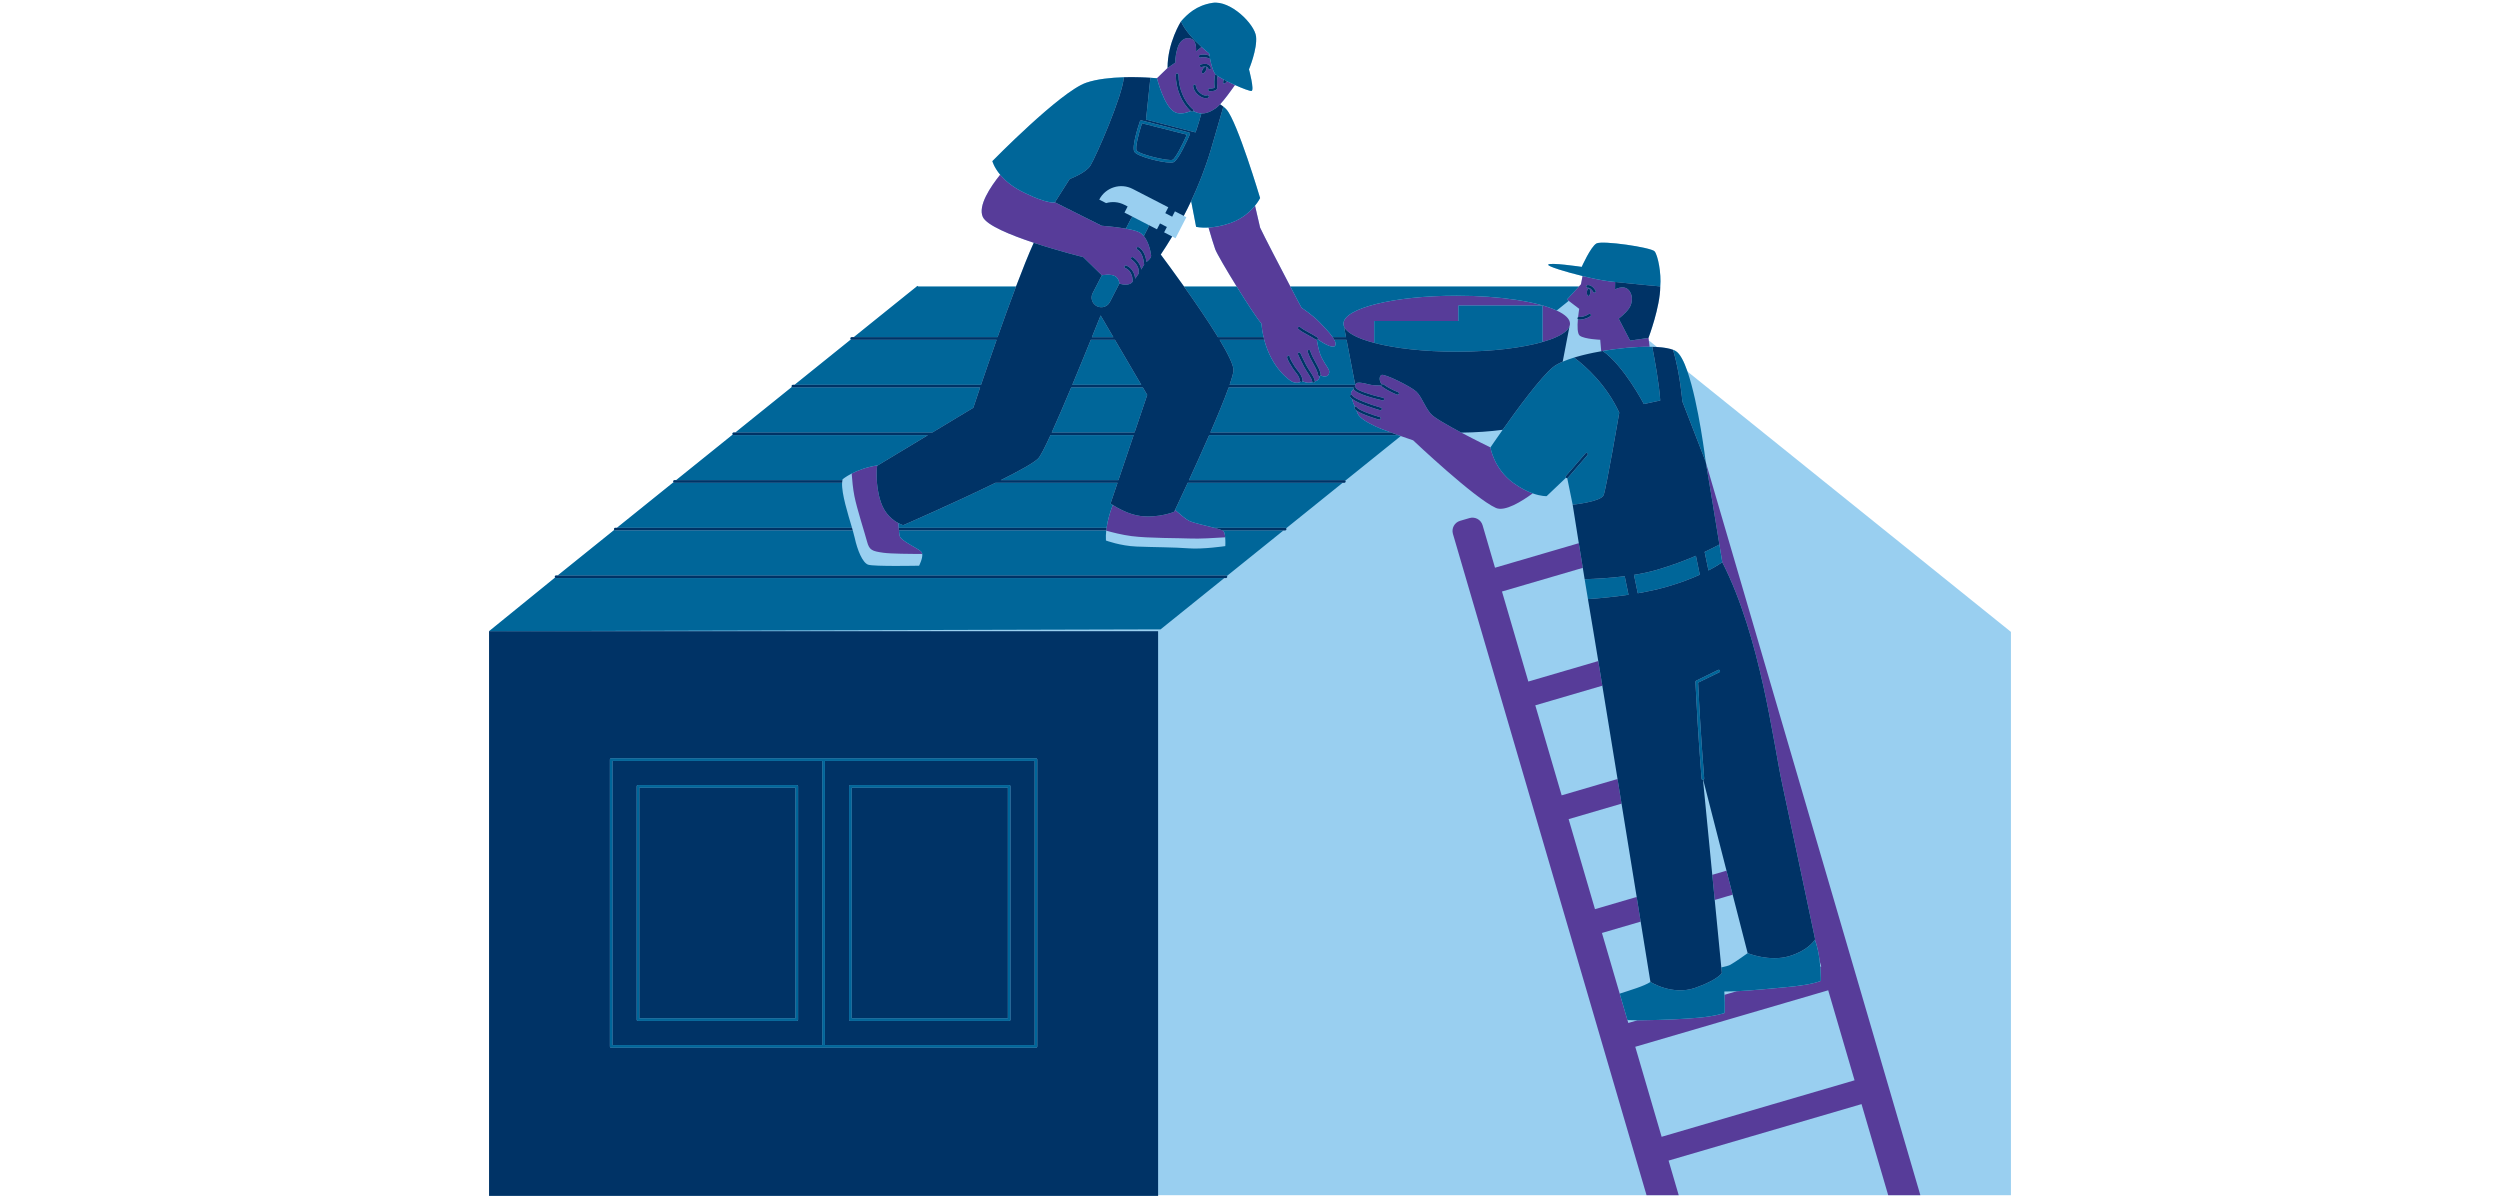
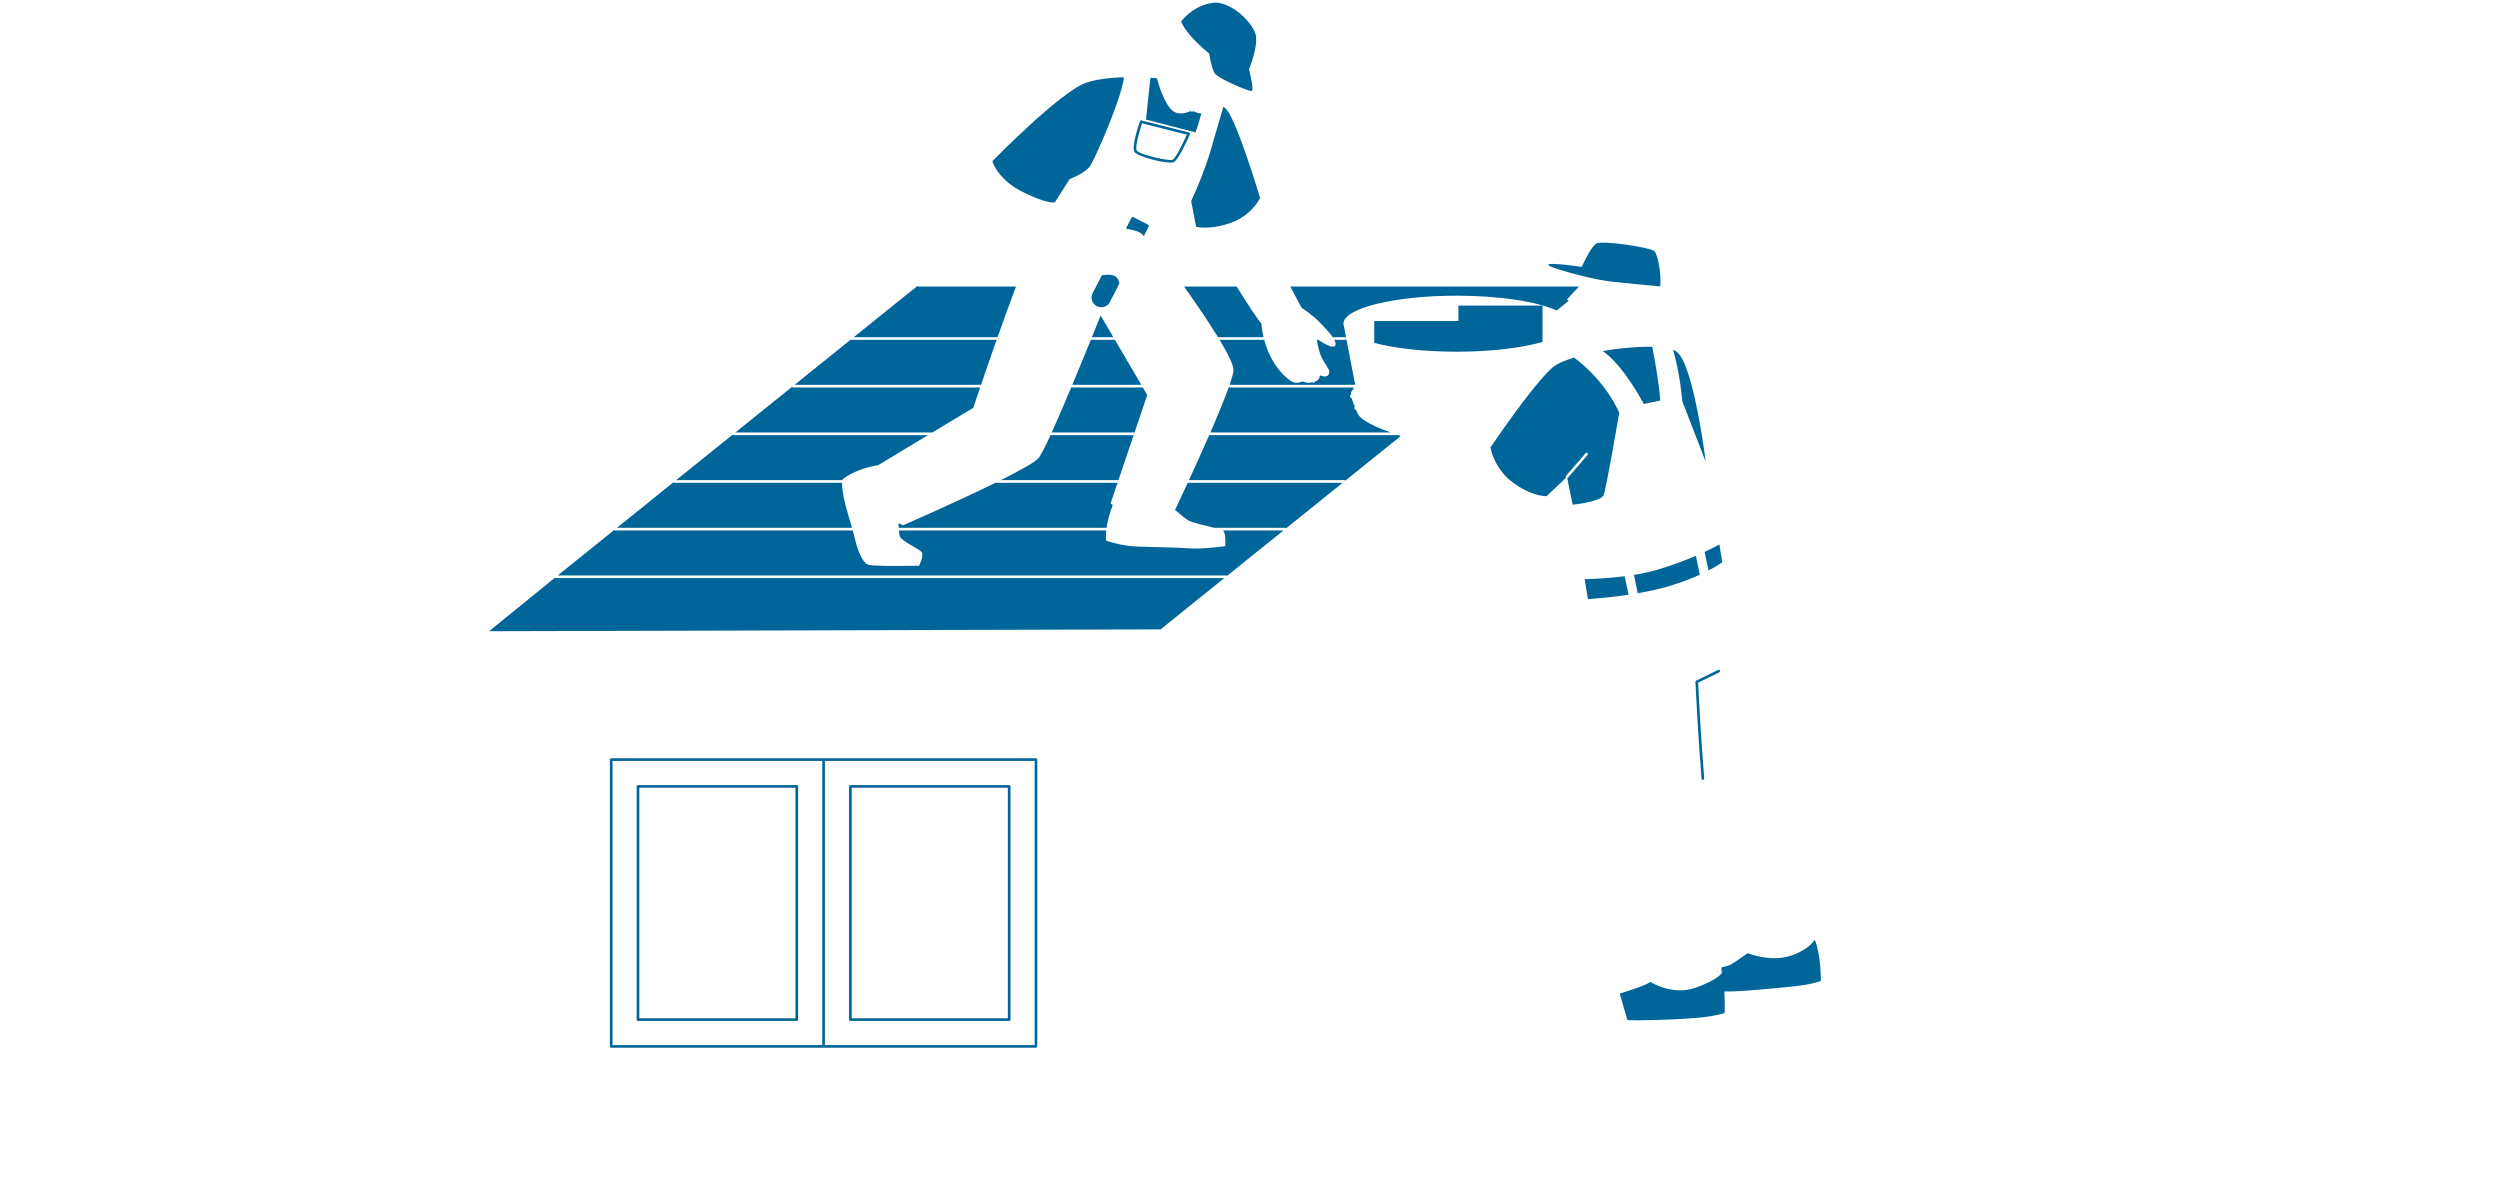
<svg xmlns="http://www.w3.org/2000/svg" width="1200" zoomAndPan="magnify" viewBox="0 0 900 431.25" height="575" preserveAspectRatio="xMidYMid meet" version="1.0">
  <defs>
    <clipPath id="d2eb8849bb">
-       <path d="M 176 0 L 723.918 0 L 723.918 430.5 L 176 430.5 Z M 176 0 " clip-rule="nonzero" />
-     </clipPath>
+       </clipPath>
    <clipPath id="40145612b7">
-       <path d="M 306 13 L 692 13 L 692 430.5 L 306 430.5 Z M 306 13 " clip-rule="nonzero" />
-     </clipPath>
+       </clipPath>
    <clipPath id="4cc6c6f5b4">
-       <path d="M 176 7 L 654 7 L 654 430.5 L 176 430.5 Z M 176 7 " clip-rule="nonzero" />
-     </clipPath>
+       </clipPath>
  </defs>
  <g clip-path="url(#d2eb8849bb)">
-     <path fill="#99cff0" d="M 607.492 133.754 C 606.219 130.082 604.801 127.309 603.262 126.379 C 602.633 126 601.762 125.699 600.711 125.465 C 600.707 125.465 600.707 125.465 600.707 125.465 C 600.508 125.422 600.305 125.379 600.09 125.34 C 600.062 125.336 600.031 125.328 600.004 125.324 C 599.727 125.273 599.441 125.227 599.145 125.184 C 599.117 125.18 599.09 125.176 599.062 125.172 C 598.789 125.133 598.504 125.102 598.215 125.07 C 598.148 125.062 598.086 125.055 598.023 125.047 C 597.758 125.02 597.488 124.996 597.211 124.977 C 597.117 124.969 597.02 124.961 596.922 124.953 C 596.785 124.945 596.66 124.934 596.523 124.926 L 593.566 122.547 L 593.453 121.648 C 593.453 121.648 597.688 110.48 597.688 103.105 C 598.125 98.391 596.836 91.895 595.645 90.484 C 594.453 89.078 576.766 86.465 574.707 87.656 C 572.645 88.852 569.422 96.078 569.422 96.078 C 569.422 96.078 557.578 94.324 557.359 95.301 C 557.223 95.918 563.492 97.848 569.727 99.367 L 569.148 102.352 L 568.418 103.141 L 464.523 103.141 C 461.016 96.434 454.977 84.84 453.641 81.953 L 451.805 74.035 C 453.066 72.48 453.641 71.305 453.641 71.305 C 453.641 71.305 445.477 43.898 441.547 39.434 C 441.242 39.09 440.859 38.738 440.418 38.391 C 440.062 38.109 439.668 37.824 439.242 37.543 C 440.809 35.855 442.781 33.199 444.586 30.609 C 447.395 31.871 450.059 32.863 450.566 32.734 C 451.637 32.469 449.633 24.949 449.633 24.949 C 449.633 24.949 452.676 17.668 452.18 13.141 C 451.691 8.699 442.992 0.004 436.477 1.039 C 430.641 1.965 427.48 5.094 425.184 7.664 C 425.184 7.664 420.289 15.312 420.32 24.48 L 416.504 28.168 C 416.504 28.168 415.613 28.082 414.137 27.988 C 414.129 27.988 414.117 27.988 414.105 27.988 C 413.727 27.965 413.309 27.938 412.859 27.918 C 412.809 27.914 412.762 27.91 412.715 27.91 C 412.57 27.902 412.426 27.895 412.277 27.887 C 412.246 27.887 412.215 27.887 412.184 27.883 C 411.867 27.871 411.539 27.855 411.199 27.844 C 411.184 27.844 411.168 27.844 411.152 27.844 C 410.973 27.836 410.785 27.832 410.598 27.824 C 410.582 27.824 410.566 27.824 410.555 27.824 C 410.145 27.812 409.715 27.801 409.277 27.793 C 409.184 27.793 409.086 27.789 408.992 27.789 C 408.629 27.781 408.258 27.777 407.883 27.777 C 407.781 27.777 407.684 27.777 407.582 27.773 C 407.145 27.773 406.699 27.773 406.246 27.781 C 406.219 27.781 406.188 27.781 406.156 27.781 C 405.695 27.785 405.227 27.797 404.75 27.809 C 404.695 27.809 404.641 27.809 404.586 27.812 C 399.977 27.941 394.891 28.445 391.008 29.789 C 381.719 33.004 357.254 58.004 357.254 58.004 C 357.254 58.004 357.801 60.172 360.07 62.898 C 356.57 67.25 351.973 74.086 353.82 78.102 C 355.207 81.117 363.73 84.605 372.152 87.398 C 370.301 91.484 368.078 97.047 365.77 103.141 L 330.566 103.141 L 330.293 102.918 L 330.016 103.141 L 307.355 121.383 L 306.605 121.383 C 306.34 121.383 306.129 121.594 306.129 121.859 C 306.129 122.008 306.199 122.137 306.309 122.223 L 286.039 138.535 L 285.449 138.535 C 285.184 138.535 284.973 138.75 284.973 139.012 C 284.973 139.125 285.016 139.227 285.082 139.309 L 264.727 155.691 L 264.137 155.691 C 263.871 155.691 263.66 155.906 263.66 156.168 C 263.66 156.281 263.703 156.383 263.77 156.465 L 243.414 172.848 L 242.82 172.848 C 242.559 172.848 242.344 173.062 242.344 173.324 C 242.344 173.438 242.391 173.535 242.457 173.617 L 222.102 190.004 L 221.508 190.004 C 221.246 190.004 221.031 190.215 221.031 190.48 C 221.031 190.594 221.078 190.691 221.145 190.773 L 200.789 207.156 L 200.195 207.156 C 199.934 207.156 199.719 207.371 199.719 207.633 C 199.719 207.746 199.766 207.848 199.828 207.93 L 176.062 227.238 L 176.062 430.512 L 416.918 430.512 L 416.918 430.273 L 723.934 430.273 L 723.934 227.48 Z M 426.246 103.141 C 422.617 98.035 419.434 93.734 417.867 91.641 C 419.07 89.832 420.477 87.656 421.984 85.141 L 423.195 85.766 L 427.09 78.195 L 426.156 77.711 C 427.039 76.023 427.93 74.246 428.812 72.367 L 430.602 81.66 C 430.602 81.66 432.25 82.07 435.07 81.918 C 435.875 84.707 436.895 88.129 437.48 89.723 C 438.027 91.215 441.504 97.172 445.195 103.141 Z M 426.246 103.141 " fill-opacity="1" fill-rule="nonzero" />
-   </g>
+     </g>
  <g clip-path="url(#40145612b7)">
    <path fill="#573c99" d="M 480.348 122.336 C 480.711 123.027 480.891 123.656 480.781 124.164 C 480.438 125.754 477.199 124.141 474.629 122.336 C 474.539 122.27 474.449 122.207 474.363 122.145 C 474.367 122.137 474.375 122.129 474.383 122.121 C 474.523 121.898 474.457 121.605 474.234 121.465 C 473.141 120.762 472.117 120.207 471.215 119.719 C 469.988 119.055 468.934 118.48 468.023 117.742 C 467.816 117.574 467.52 117.605 467.352 117.809 C 467.188 118.012 467.215 118.312 467.422 118.48 C 468.398 119.277 469.492 119.871 470.758 120.555 C 471.691 121.062 472.656 121.586 473.723 122.266 C 473.801 122.316 473.891 122.34 473.98 122.34 C 474.004 122.34 474.027 122.336 474.051 122.332 C 474.051 122.332 474.051 122.332 474.051 122.336 C 474.215 123.348 474.656 125.809 475.324 127.598 C 476.184 129.906 477.766 131.883 478.309 132.969 C 478.852 134.055 478.316 135.25 477.562 135.438 C 476.738 135.645 476.094 135.484 475.41 135.148 C 475.453 135.066 475.48 134.977 475.473 134.875 C 475.32 133.586 474.492 132.078 473.617 130.48 C 472.863 129.105 472.082 127.684 471.664 126.297 C 471.59 126.047 471.324 125.902 471.07 125.98 C 470.82 126.055 470.676 126.32 470.754 126.574 C 471.199 128.055 472.004 129.52 472.781 130.938 C 473.613 132.453 474.395 133.883 474.523 134.988 C 474.551 135.23 474.758 135.41 474.996 135.41 C 475.016 135.41 475.035 135.406 475.051 135.406 C 475.055 135.406 475.055 135.402 475.059 135.402 C 475.098 136.555 474.184 137.176 473.355 137.305 C 473.355 137.293 473.359 137.281 473.359 137.273 C 473.246 136.246 472.504 135.102 471.645 133.773 C 471.168 133.039 470.676 132.281 470.238 131.473 C 469.254 129.637 468.168 127.203 468.156 127.18 C 468.051 126.941 467.77 126.832 467.527 126.938 C 467.289 127.047 467.18 127.328 467.289 127.57 C 467.297 127.594 468.398 130.055 469.398 131.922 C 469.852 132.77 470.355 133.543 470.844 134.293 C 471.637 135.52 472.324 136.574 472.41 137.375 C 472.418 137.441 472.441 137.504 472.473 137.559 C 471.887 137.82 470.68 138.09 468.891 137.262 C 468.93 137.184 468.953 137.098 468.945 137.004 C 468.766 135.434 467.961 134.406 467.105 133.316 C 466.758 132.871 466.398 132.41 466.074 131.902 C 464.617 129.598 464.371 128.859 464.328 128.672 C 464.359 128.574 464.355 128.469 464.316 128.367 C 464.227 128.121 463.949 127.996 463.703 128.086 C 463.57 128.137 463.445 128.277 463.398 128.414 C 463.32 128.652 463.172 129.098 465.27 132.41 C 465.617 132.961 465.992 133.441 466.355 133.902 C 467.16 134.926 467.852 135.809 467.996 137.109 C 468.012 137.246 468.09 137.359 468.191 137.434 C 467.613 137.957 466.434 137.934 465.332 137.496 C 464.402 137.129 457.871 132.75 455.117 122.336 C 455.035 122.023 454.957 121.707 454.879 121.383 C 454.527 119.867 454.25 118.23 454.082 116.469 C 452.551 114.703 448.773 108.918 445.199 103.141 C 441.504 97.172 438.027 91.215 437.48 89.727 C 436.898 88.133 435.879 84.711 435.07 81.918 C 437.164 81.805 439.906 81.375 443.105 80.234 C 447.348 78.719 450.16 76.059 451.805 74.035 L 453.641 81.953 C 454.977 84.84 461.016 96.434 464.523 103.145 C 466.031 106.023 467.07 108.004 467.07 108.004 L 468.562 110.797 C 468.562 110.797 472.578 113.398 475.105 116.062 C 476.523 117.559 478.559 119.59 479.777 121.383 C 479.996 121.707 480.191 122.027 480.348 122.336 Z M 323.887 192.934 C 323.777 192.422 323.688 191.711 323.621 190.957 C 323.594 190.641 323.566 190.32 323.543 190.004 C 323.504 189.422 323.473 188.852 323.449 188.348 C 321.555 187.352 318.566 185.148 317.102 180.75 C 314.855 174.012 315.781 167.672 315.781 167.672 L 316.07 167.5 C 311.926 168.117 308.75 169.375 306.605 170.48 C 306.758 172.668 307.055 175.906 307.582 178.582 C 308.465 183.074 311.352 191.977 312.152 195.023 C 312.953 198.07 314.02 198.426 317.949 198.984 C 320.648 199.371 327.801 199.422 332.012 199.414 C 331.977 199.156 331.898 198.926 331.762 198.742 C 330.797 197.457 324.289 194.785 323.887 192.934 Z M 440.086 190.953 C 439.508 190.668 438.414 190.344 437.102 190 C 433.98 189.188 429.633 188.266 428.074 187.492 C 426.926 186.922 424.992 185.293 423.02 183.57 C 422.816 184.004 422.703 184.242 422.703 184.242 C 422.703 184.242 417.191 186.586 410.438 185.742 C 406.445 185.242 402.293 182.867 400.594 181.801 C 399.699 184.109 398.797 186.988 398.367 190 C 398.324 190.316 398.281 190.637 398.246 190.953 C 398.246 190.98 398.242 191.008 398.238 191.031 C 400.406 191.652 403.875 192.539 407.324 192.996 C 413.395 193.797 424.656 193.684 428.547 193.867 C 431.602 194.012 437.449 193.68 441.066 193.438 C 440.984 192.48 440.812 191.578 440.465 191.203 C 440.395 191.125 440.262 191.043 440.086 190.953 Z M 401.367 99.391 C 402.859 100.262 402.98 102.074 402.98 102.074 C 402.98 102.074 405.066 102.938 406.812 102.191 C 407.098 102.066 407.438 101.777 407.801 101.387 C 407.789 101.344 407.773 101.305 407.773 101.258 C 407.695 97.305 405.23 96.547 405.125 96.52 C 404.871 96.445 404.727 96.184 404.797 95.93 C 404.867 95.68 405.125 95.531 405.379 95.602 C 405.504 95.633 408.223 96.43 408.664 100.34 C 409.098 99.77 409.535 99.121 409.953 98.473 C 409.906 98.387 409.879 98.289 409.895 98.184 C 410.309 95.41 407.387 93.438 407.355 93.418 C 407.137 93.27 407.078 92.977 407.223 92.758 C 407.367 92.535 407.66 92.477 407.883 92.621 C 408.004 92.703 410.5 94.383 410.848 97.027 C 411.309 96.254 411.695 95.574 411.926 95.156 C 411.887 95.094 411.855 95.023 411.848 94.945 C 411.496 90.801 409.488 89.848 409.469 89.836 C 409.23 89.73 409.121 89.449 409.227 89.211 C 409.332 88.969 409.605 88.859 409.848 88.961 C 409.945 89.004 412.195 90.02 412.734 94.312 C 413.426 93.785 414.492 92.824 414.406 91.977 C 414.355 91.434 414.133 90.09 413.648 88.613 C 413.238 87.367 412.633 86.027 411.777 84.988 C 411.32 84.43 410.789 83.953 410.172 83.633 C 409.145 83.098 407.309 82.656 405.312 82.309 C 401.281 81.602 396.598 81.266 396.598 81.266 L 379.754 72.828 C 379.754 72.828 379.258 73.02 377.805 72.766 C 377.766 72.758 377.727 72.75 377.688 72.742 C 376.789 72.578 375.555 72.25 373.879 71.621 C 373.688 71.551 373.492 71.477 373.289 71.398 C 372.887 71.238 372.457 71.066 372.008 70.875 C 371.105 70.488 370.105 70.035 368.996 69.496 C 368.719 69.363 368.438 69.223 368.148 69.078 C 367.879 68.941 367.617 68.805 367.359 68.668 C 367.273 68.625 367.195 68.578 367.113 68.535 C 366.941 68.438 366.77 68.344 366.605 68.25 C 366.512 68.195 366.422 68.145 366.332 68.09 C 366.18 68 366.031 67.914 365.887 67.824 C 365.793 67.766 365.703 67.711 365.613 67.656 C 365.473 67.566 365.332 67.473 365.191 67.383 C 365.109 67.328 365.023 67.273 364.945 67.223 C 364.789 67.117 364.641 67.016 364.492 66.91 C 364.43 66.867 364.371 66.828 364.312 66.785 C 364.117 66.648 363.93 66.508 363.746 66.371 C 363.656 66.301 363.57 66.234 363.484 66.168 C 363.387 66.09 363.289 66.016 363.195 65.938 C 363.098 65.863 363.004 65.785 362.914 65.711 C 362.832 65.645 362.754 65.578 362.68 65.512 C 362.582 65.43 362.484 65.348 362.391 65.266 C 362.328 65.211 362.266 65.156 362.203 65.098 C 362.102 65.008 362 64.918 361.906 64.828 C 361.867 64.793 361.836 64.762 361.797 64.727 C 361.277 64.238 360.812 63.754 360.398 63.281 C 360.391 63.273 360.387 63.266 360.379 63.262 C 360.273 63.137 360.168 63.016 360.066 62.895 C 356.566 67.25 351.973 74.086 353.82 78.102 C 355.207 81.117 363.73 84.602 372.152 87.398 C 381.121 90.371 389.973 92.562 389.973 92.562 L 396.672 99.094 C 396.672 99.098 399.871 98.516 401.367 99.391 Z M 416.504 28.168 L 420.32 24.48 L 423.156 22.5 C 423.156 22.5 422.871 20.711 423.918 17.25 C 424.949 13.848 427.539 13.125 429.223 14.133 C 430.906 15.145 430.57 18.512 430.57 18.512 L 432.551 16.906 C 433.375 17.652 434.281 18.434 435.297 19.25 C 435.297 19.25 435.34 19.559 435.426 20.051 C 435.211 19.973 434.988 19.895 434.746 19.828 C 433.039 19.359 431.922 19.816 431.875 19.836 C 431.637 19.938 431.523 20.211 431.621 20.453 C 431.723 20.695 432 20.812 432.242 20.715 C 432.25 20.711 433.125 20.371 434.492 20.746 C 434.934 20.867 435.309 21.02 435.633 21.184 C 435.988 22.977 436.609 25.523 437.438 26.574 C 437.473 26.613 437.516 26.66 437.559 26.707 C 437.555 26.719 437.543 26.727 437.539 26.738 C 437.477 26.875 436.938 28.168 437.273 31.555 C 437.184 31.73 436.355 31.91 435.461 31.875 C 435.191 31.863 434.973 32.066 434.961 32.328 C 434.949 32.594 435.156 32.816 435.418 32.828 C 435.473 32.828 435.566 32.832 435.684 32.832 C 436.258 32.832 437.441 32.762 437.953 32.223 C 438.156 32.012 438.246 31.746 438.219 31.457 C 437.98 29.043 438.219 27.789 438.34 27.336 C 438.922 27.734 439.711 28.195 440.609 28.676 C 440.293 29.297 440.254 29.906 440.535 30.059 C 440.824 30.219 441.328 29.848 441.684 29.23 C 442.613 29.699 443.605 30.172 444.586 30.609 C 442.781 33.195 440.809 35.855 439.238 37.539 C 439.238 37.543 439.238 37.543 439.238 37.543 C 438.66 38.164 438.133 38.656 437.695 38.961 C 435.715 40.332 434.051 40.906 432.484 40.844 C 431.484 40.805 430.527 40.504 429.559 39.98 C 429.668 39.785 429.637 39.539 429.461 39.387 C 426.293 36.695 424.25 31.809 424.25 26.934 C 424.25 26.672 424.035 26.457 423.773 26.457 C 423.508 26.457 423.297 26.672 423.297 26.934 C 423.297 31.992 425.406 37.082 428.688 39.973 C 427.66 40.43 425.113 41.371 423.082 40.457 C 419.094 38.656 416.504 28.168 416.504 28.168 Z M 431.973 23.809 C 432.047 24.062 432.309 24.207 432.562 24.133 C 432.852 24.047 433.711 23.852 434.199 23.973 C 434.844 24.129 434.98 24.602 434.996 24.66 C 435.047 24.883 435.242 25.031 435.461 25.031 C 435.492 25.031 435.527 25.031 435.559 25.023 C 435.816 24.969 435.98 24.715 435.926 24.457 C 435.918 24.414 435.68 23.355 434.426 23.047 C 433.602 22.844 432.426 23.18 432.293 23.219 C 432.039 23.293 431.895 23.559 431.973 23.809 Z M 434.156 24.059 C 433.859 23.895 433.332 24.289 432.973 24.938 C 432.617 25.586 432.566 26.242 432.863 26.406 C 433.156 26.57 433.684 26.176 434.043 25.527 C 434.398 24.879 434.449 24.219 434.156 24.059 Z M 429.559 30.941 C 429.559 31.008 429.598 32.57 431.203 34.039 C 432.363 35.105 433.379 35.348 434.055 35.348 C 434.574 35.348 434.891 35.203 434.922 35.191 C 435.156 35.082 435.258 34.805 435.152 34.566 C 435.047 34.328 434.766 34.223 434.527 34.324 C 434.48 34.344 433.406 34.77 431.844 33.336 C 430.562 32.16 430.512 30.977 430.512 30.93 C 430.508 30.668 430.293 30.461 430.035 30.461 C 430.031 30.461 430.027 30.461 430.027 30.461 C 429.766 30.465 429.555 30.68 429.559 30.941 Z M 486.523 120.254 C 486.715 120.375 486.91 120.488 487.117 120.605 C 487.164 120.633 487.215 120.66 487.266 120.688 C 487.477 120.801 487.695 120.918 487.922 121.027 C 487.973 121.055 488.027 121.082 488.082 121.105 C 488.316 121.219 488.555 121.332 488.805 121.441 C 488.855 121.465 488.914 121.488 488.965 121.512 C 489.223 121.625 489.488 121.734 489.762 121.844 C 489.809 121.863 489.859 121.883 489.906 121.902 C 490.195 122.016 490.488 122.125 490.797 122.238 C 490.82 122.246 490.848 122.254 490.875 122.262 C 492.039 122.68 493.332 123.07 494.727 123.441 L 494.727 115.57 L 525.02 115.57 L 525.02 110.02 L 555.309 110.02 L 555.309 123.109 C 556.258 122.84 557.152 122.555 557.98 122.262 C 558 122.254 558.023 122.246 558.047 122.238 C 558.355 122.125 558.652 122.012 558.945 121.898 C 558.988 121.879 559.035 121.863 559.078 121.844 C 559.355 121.734 559.625 121.621 559.887 121.508 C 559.934 121.488 559.988 121.465 560.039 121.441 C 560.289 121.332 560.531 121.219 560.766 121.105 C 560.816 121.078 560.871 121.055 560.922 121.027 C 561.148 120.914 561.367 120.801 561.578 120.684 C 561.629 120.66 561.68 120.633 561.727 120.605 C 561.934 120.488 562.133 120.371 562.32 120.254 C 562.367 120.227 562.41 120.199 562.453 120.172 C 562.637 120.051 562.816 119.934 562.984 119.812 C 563.023 119.785 563.059 119.758 563.098 119.73 C 563.262 119.605 563.418 119.484 563.566 119.359 C 563.598 119.332 563.625 119.305 563.656 119.277 C 563.801 119.152 563.938 119.023 564.062 118.895 C 564.086 118.871 564.109 118.848 564.129 118.824 C 564.254 118.691 564.371 118.559 564.473 118.422 C 564.488 118.402 564.504 118.383 564.516 118.363 C 564.621 118.223 564.715 118.086 564.793 117.941 C 564.801 117.93 564.805 117.918 564.812 117.906 C 564.895 117.758 564.969 117.605 565.023 117.457 C 565.023 117.457 565.023 117.453 565.023 117.453 L 565.023 117.457 C 565.023 117.453 565.023 117.453 565.023 117.453 C 565.078 117.305 565.125 117.152 565.152 117 C 565.184 116.844 565.199 116.691 565.199 116.535 C 565.199 116.535 565.199 116.531 565.199 116.531 C 565.199 114.816 563.465 113.203 560.41 111.789 C 553.547 108.609 540.008 106.449 524.422 106.449 C 501.898 106.449 483.645 110.965 483.645 116.531 C 483.645 116.844 483.707 117.152 483.82 117.457 C 483.875 117.609 483.949 117.758 484.027 117.906 C 484.035 117.918 484.043 117.934 484.051 117.945 C 484.129 118.086 484.223 118.227 484.328 118.363 C 484.34 118.387 484.355 118.406 484.371 118.426 C 484.473 118.559 484.59 118.691 484.715 118.824 C 484.734 118.848 484.758 118.871 484.781 118.898 C 484.906 119.027 485.043 119.152 485.188 119.281 C 485.219 119.305 485.246 119.332 485.277 119.359 C 485.426 119.484 485.582 119.609 485.746 119.73 C 485.785 119.758 485.82 119.785 485.859 119.812 C 486.027 119.934 486.203 120.055 486.391 120.172 C 486.434 120.199 486.48 120.227 486.523 120.254 Z M 691.332 430.273 L 679.75 430.273 L 670.148 397.48 L 600.691 417.812 L 604.336 430.273 L 592.754 430.273 L 533.383 227.48 L 523.055 192.203 C 522.469 190.195 523.621 188.086 525.629 187.5 L 529.02 186.504 C 531.031 185.918 533.137 187.07 533.727 189.078 L 538.203 204.379 L 568.367 195.547 C 568.828 198.398 569.32 201.445 569.805 204.43 L 540.711 212.945 L 544.969 227.477 L 550.199 245.352 L 575.379 237.98 C 575.84 240.766 576.328 243.738 576.836 246.855 L 552.707 253.918 L 562.195 286.324 L 582.312 280.434 C 582.793 283.395 583.277 286.359 583.758 289.312 L 564.703 294.891 L 574.191 327.297 L 589.203 322.902 C 589.711 326.031 590.191 329.008 590.641 331.785 L 576.699 335.867 L 583.094 357.711 L 584.871 363.777 L 585.883 367.23 L 586.184 368.273 L 589.469 367.312 C 589.926 367.312 590.398 367.309 590.891 367.301 C 599.191 367.184 605.559 366.891 611.391 366.383 C 617.512 365.852 620.863 364.68 620.863 364.68 C 620.863 364.68 620.93 363.219 620.902 361.062 C 620.891 360.184 620.863 359.191 620.812 358.133 L 625.238 356.84 C 630.516 356.613 638.656 355.766 642.613 355.418 C 647.586 354.977 652.574 354.281 655.496 353.125 C 655.496 353.125 655.527 351.648 655.398 349.477 C 655.371 349.027 655.336 348.543 655.293 348.039 L 655.645 347.938 L 655.094 346.062 C 654.793 343.551 654.266 340.738 653.359 338.281 C 653.414 338.191 653.441 338.141 653.441 338.141 C 653.441 338.141 651.145 327.23 648.527 314.836 C 647.918 311.957 647.293 309 646.676 306.078 C 644.594 296.25 642.598 286.852 641.625 282.383 C 638.32 267.176 633.891 229.602 620.012 202.375 C 619.996 202.285 619.98 202.195 619.969 202.105 C 619.816 201.152 619.664 200.207 619.512 199.27 C 619.504 199.219 619.496 199.172 619.488 199.125 C 616.809 182.496 614.398 168.266 614.09 166.434 L 631.961 227.477 Z M 667.641 388.91 L 658.152 356.504 L 588.695 376.84 L 598.184 409.246 Z M 621.539 313.438 L 616.422 314.934 L 617.301 323.98 L 623.758 322.09 Z M 564.742 108.301 L 564.105 107.816 L 568.418 103.141 L 569.148 102.352 L 569.727 99.367 C 573.32 100.242 576.906 100.984 579.234 101.262 C 579.918 101.344 580.664 101.43 581.457 101.516 C 581.441 103.023 581.426 104.191 581.426 104.191 C 581.426 104.191 584.246 102.562 586.09 104.191 C 587.934 105.816 587.824 108.961 586.523 110.91 C 585.223 112.863 582.727 114.707 582.727 114.707 L 586.848 122.621 L 593.449 121.645 L 593.566 122.543 L 593.859 124.836 C 588.711 124.797 582.367 125.402 576.434 126.445 L 576.082 122.316 C 576.082 122.316 570.41 122.105 568.727 120.844 C 567.812 120.156 567.832 117.352 568.039 114.938 C 568.113 115.004 568.203 115.051 568.309 115.062 C 568.328 115.062 568.426 115.07 568.586 115.07 C 569.23 115.07 570.887 114.949 572.527 113.832 C 572.746 113.684 572.801 113.387 572.652 113.168 C 572.508 112.949 572.211 112.895 571.992 113.043 C 570.234 114.238 568.426 114.117 568.391 114.113 C 568.289 114.102 568.195 114.137 568.109 114.184 C 568.285 112.508 568.516 111.18 568.516 111.18 Z M 571.973 103.875 C 571.637 103.855 571.328 104.438 571.285 105.18 C 571.246 105.918 571.484 106.531 571.82 106.551 C 572.156 106.57 572.461 105.988 572.504 105.246 C 572.547 104.508 572.309 103.895 571.973 103.875 Z M 571.07 103.242 C 571.133 103.488 571.391 103.645 571.641 103.59 C 571.652 103.586 572.531 103.422 573.609 105.129 C 573.699 105.273 573.855 105.352 574.012 105.352 C 574.098 105.352 574.188 105.328 574.266 105.277 C 574.488 105.137 574.555 104.844 574.414 104.621 C 572.945 102.289 571.543 102.625 571.387 102.668 C 571.141 102.742 571.008 102.992 571.07 103.242 Z M 551.77 177.613 C 549.824 176.922 547.418 175.758 544.727 173.793 C 537.762 168.703 536.559 161.07 536.559 161.07 C 536.559 161.07 531.387 158.555 526.086 155.746 C 521.168 153.141 516.141 150.277 515.043 148.938 C 512.762 146.148 511.75 142.727 509.848 140.953 C 507.949 139.18 498.316 134.363 497.305 134.996 C 496.383 135.57 496.512 137.293 497.488 138.461 C 497.652 138.305 497.902 138.277 498.09 138.414 C 500.453 140.133 503.273 141.168 503.301 141.176 C 503.551 141.266 503.676 141.539 503.59 141.789 C 503.52 141.98 503.336 142.102 503.141 142.102 C 503.086 142.102 503.031 142.094 502.977 142.074 C 502.859 142.031 500.004 140.984 497.531 139.184 C 497.402 139.09 497.344 138.945 497.344 138.797 C 496.316 138.793 493.84 138.738 492.574 138.344 C 490.949 137.844 488.449 137.41 488.074 138.16 C 487.996 138.312 487.938 138.473 487.891 138.629 C 487.812 138.879 487.766 139.117 487.738 139.312 C 487.938 139.332 488.113 139.465 488.16 139.672 C 488.344 140.422 492.809 142.043 497.918 143.207 C 498.172 143.266 498.332 143.523 498.273 143.777 C 498.227 144 498.027 144.148 497.812 144.148 C 497.777 144.148 497.742 144.145 497.703 144.137 C 495.438 143.621 488.172 141.836 487.301 140.074 C 486.941 140.371 486.453 140.863 486.387 141.406 C 486.359 141.613 486.367 141.859 486.391 142.129 C 486.598 142.098 486.805 142.199 486.891 142.398 C 487.402 143.535 493.188 145.637 497.129 146.766 C 497.383 146.836 497.531 147.102 497.457 147.352 C 497.398 147.562 497.207 147.699 497 147.699 C 496.957 147.699 496.91 147.691 496.867 147.68 C 495.414 147.266 488.836 145.316 486.656 143.523 C 486.941 144.613 487.398 145.762 487.789 146.465 C 488.008 146.328 488.297 146.387 488.438 146.605 C 489.133 147.672 493.871 149.34 496.695 150.141 C 496.949 150.211 497.094 150.473 497.023 150.727 C 496.965 150.938 496.773 151.074 496.566 151.074 C 496.523 151.074 496.477 151.066 496.434 151.055 C 495.75 150.863 490.359 149.305 488.293 147.766 C 488.391 148.039 488.531 148.391 488.727 148.844 C 489.477 150.594 492.301 152.125 495.266 153.562 C 496.281 154.055 498.406 154.867 500.672 155.691 C 501.555 156.012 502.457 156.336 503.328 156.645 C 503.648 156.758 503.961 156.871 504.27 156.977 C 506.746 157.848 508.73 158.52 508.73 158.52 C 508.73 158.52 530.754 179.375 538.523 182.859 C 541.75 184.305 547.875 180.473 551.77 177.613 Z M 551.77 177.613 " fill-opacity="1" fill-rule="nonzero" />
  </g>
  <path fill="#006699" d="M 392.695 122.336 L 401.371 122.336 L 410.871 138.535 L 386.027 138.535 C 388.48 132.672 390.855 126.871 392.695 122.336 Z M 426.246 103.141 C 430.324 108.879 434.961 115.621 438.48 121.383 L 454.879 121.383 C 454.523 119.863 454.25 118.23 454.082 116.465 C 452.551 114.703 448.77 108.918 445.195 103.141 Z M 468.562 110.793 C 468.562 110.793 472.578 113.395 475.105 116.059 C 476.523 117.555 478.559 119.59 479.773 121.383 L 484.574 121.383 L 483.82 117.457 C 483.707 117.152 483.645 116.844 483.645 116.531 C 483.645 110.965 501.898 106.449 524.422 106.449 C 540.008 106.449 553.547 108.609 560.41 111.789 L 564.742 108.301 L 564.105 107.816 L 568.418 103.141 L 464.523 103.141 C 466.027 106.023 467.07 108.004 467.07 108.004 Z M 423.02 183.57 C 424.992 185.293 426.926 186.922 428.074 187.492 C 429.633 188.266 433.98 189.188 437.102 190.004 L 462.648 190.004 C 462.797 190.004 462.926 190.074 463.012 190.184 L 483.367 173.801 L 427.586 173.801 C 425.414 178.504 423.703 182.133 423.02 183.57 Z M 358.375 173.801 C 344.039 180.855 325.16 189.07 325.16 189.07 C 325.16 189.07 324.457 188.879 323.449 188.348 C 323.473 188.852 323.504 189.422 323.543 190 L 398.367 190 C 398.797 186.992 399.699 184.109 400.594 181.801 C 400.086 181.48 399.793 181.277 399.793 181.277 L 402.32 173.801 Z M 408.117 156.645 L 378.184 156.645 C 376.156 161.062 374.539 164.238 373.77 165.031 C 372.242 166.602 366.906 169.543 360.297 172.848 L 402.641 172.848 Z M 393.082 121.383 L 400.812 121.383 L 396.227 113.559 C 396.227 113.559 394.984 116.68 393.082 121.383 Z M 442.32 139.488 C 440.762 143.84 438.344 149.676 435.727 155.691 L 500.672 155.691 C 498.406 154.863 496.281 154.051 495.266 153.562 C 492.301 152.125 489.477 150.594 488.727 148.844 C 488.531 148.387 488.391 148.039 488.293 147.766 C 488 147.551 487.777 147.336 487.641 147.125 C 487.496 146.906 487.559 146.609 487.777 146.465 C 487.781 146.465 487.785 146.465 487.789 146.465 C 487.398 145.762 486.941 144.613 486.656 143.523 C 486.352 143.273 486.129 143.023 486.023 142.785 C 485.914 142.547 486.023 142.262 486.262 142.156 C 486.305 142.137 486.348 142.133 486.391 142.125 C 486.367 141.859 486.363 141.613 486.387 141.406 C 486.453 140.863 486.941 140.371 487.305 140.074 C 487.273 140.012 487.25 139.953 487.238 139.895 C 487.199 139.746 487.246 139.602 487.332 139.488 Z M 435.312 156.645 C 432.84 162.305 430.227 168.062 428.023 172.848 L 483.961 172.848 C 484.109 172.848 484.238 172.922 484.324 173.027 L 504.27 156.977 C 503.961 156.867 503.645 156.758 503.324 156.645 Z M 444.047 133.59 C 443.887 134.695 443.395 136.41 442.656 138.535 L 487.871 138.535 L 484.758 122.336 L 480.348 122.336 C 480.711 123.027 480.891 123.656 480.781 124.164 C 480.438 125.758 477.199 124.141 474.629 122.336 L 474.051 122.336 C 474.215 123.348 474.656 125.809 475.324 127.602 C 476.184 129.906 477.766 131.883 478.309 132.969 C 478.852 134.055 478.316 135.25 477.562 135.438 C 476.738 135.645 476.094 135.484 475.41 135.148 C 475.34 135.281 475.219 135.383 475.059 135.402 C 475.098 136.555 474.184 137.176 473.355 137.305 C 473.367 137.551 473.188 137.77 472.938 137.797 C 472.918 137.801 472.902 137.801 472.883 137.801 C 472.711 137.801 472.559 137.703 472.473 137.559 C 471.887 137.816 470.68 138.09 468.891 137.262 C 468.82 137.402 468.691 137.512 468.523 137.531 C 468.504 137.531 468.488 137.531 468.469 137.531 C 468.363 137.531 468.27 137.492 468.191 137.434 C 467.613 137.957 466.434 137.93 465.332 137.492 C 464.402 137.129 457.871 132.75 455.117 122.336 L 439.059 122.336 C 442.195 127.551 444.297 131.828 444.047 133.59 Z M 413.004 142.176 L 411.43 139.488 L 385.629 139.488 C 383.199 145.289 380.715 151.074 378.617 155.691 L 408.438 155.691 Z M 199.828 207.93 L 176.062 227.238 L 417.805 226.574 L 440.742 208.109 L 200.195 208.109 C 200.043 208.109 199.914 208.035 199.828 207.93 Z M 358.785 122.336 L 306.605 122.336 C 306.488 122.336 306.391 122.289 306.309 122.223 L 286.039 138.535 L 353.172 138.535 C 354.656 134.18 356.617 128.473 358.785 122.336 Z M 440.465 191.203 C 440.809 191.582 440.984 192.48 441.066 193.438 C 441.199 194.945 441.109 196.598 441.109 196.598 C 441.109 196.598 432.902 197.805 427.914 197.402 C 422.922 197 415.035 197 409.164 196.758 C 403.289 196.516 398.137 194.586 398.137 194.586 C 398.07 193.406 398.117 192.215 398.238 191.031 C 398.242 191.008 398.246 190.98 398.25 190.957 L 323.621 190.957 C 323.688 191.711 323.777 192.422 323.887 192.934 C 324.289 194.785 330.797 197.457 331.762 198.742 C 331.898 198.926 331.977 199.156 332.012 199.414 C 332.238 200.984 330.879 203.652 330.879 203.652 C 330.879 203.652 314.523 204 312.512 203.277 C 310.5 202.551 308.652 198.047 307.684 193.578 C 307.535 192.875 307.293 191.98 306.996 190.957 L 221.508 190.957 C 221.355 190.957 221.23 190.883 221.141 190.773 L 200.785 207.156 L 441.332 207.156 C 441.484 207.156 441.613 207.23 441.699 207.34 L 462.055 190.957 L 440.086 190.957 C 440.262 191.043 440.395 191.125 440.465 191.203 Z M 365.77 103.141 L 330.566 103.141 L 330.289 102.918 L 330.016 103.141 L 307.352 121.383 L 359.121 121.383 C 361.246 115.375 363.547 109.012 365.77 103.141 Z M 350.391 146.801 C 350.391 146.801 351.328 143.973 352.848 139.488 L 285.449 139.488 C 285.297 139.488 285.168 139.414 285.082 139.309 L 264.727 155.691 L 335.648 155.691 Z M 303.156 173.801 L 242.82 173.801 C 242.672 173.801 242.543 173.727 242.453 173.617 L 222.098 190 L 306.719 190 C 305.258 185.035 302.945 177.762 303.156 173.801 Z M 303.34 172.535 C 303.34 172.535 304.461 171.586 306.605 170.48 C 308.75 169.375 311.926 168.117 316.07 167.5 L 334.066 156.645 L 264.133 156.645 C 263.984 156.645 263.855 156.57 263.77 156.461 L 243.414 172.848 L 303.27 172.848 C 303.289 172.742 303.312 172.633 303.34 172.535 Z M 410.555 27.824 C 410.145 27.812 409.715 27.801 409.277 27.793 C 409.715 27.801 410.145 27.812 410.555 27.824 Z M 360.066 62.898 C 360.168 63.02 360.273 63.141 360.379 63.262 C 360.387 63.27 360.391 63.277 360.398 63.281 C 360.812 63.754 361.277 64.238 361.797 64.73 C 361.832 64.762 361.867 64.797 361.906 64.832 C 362 64.918 362.102 65.012 362.203 65.102 C 362.266 65.156 362.328 65.211 362.391 65.27 C 362.484 65.352 362.582 65.434 362.68 65.516 C 362.754 65.578 362.832 65.645 362.914 65.711 C 363.004 65.789 363.098 65.863 363.195 65.941 C 363.289 66.016 363.387 66.094 363.484 66.168 C 363.57 66.234 363.656 66.305 363.746 66.371 C 363.93 66.512 364.117 66.648 364.312 66.785 C 364.371 66.828 364.434 66.871 364.492 66.91 C 364.641 67.016 364.789 67.121 364.945 67.223 C 365.023 67.277 365.109 67.332 365.191 67.387 C 365.332 67.477 365.469 67.566 365.613 67.656 C 365.703 67.711 365.793 67.77 365.887 67.824 C 366.031 67.914 366.18 68.004 366.328 68.09 C 366.422 68.145 366.512 68.199 366.605 68.25 C 366.77 68.348 366.941 68.441 367.113 68.535 C 367.195 68.578 367.273 68.625 367.359 68.672 C 367.617 68.809 367.879 68.945 368.148 69.078 C 368.438 69.223 368.723 69.363 368.996 69.5 C 370.105 70.035 371.105 70.492 372.008 70.875 C 372.457 71.066 372.887 71.242 373.289 71.398 C 373.492 71.477 373.688 71.551 373.879 71.625 C 375.555 72.25 376.793 72.578 377.688 72.746 C 377.727 72.754 377.766 72.758 377.805 72.766 C 379.258 73.02 379.754 72.828 379.754 72.828 L 385.082 64.445 C 385.082 64.445 390.953 62.258 392.562 59.602 C 394.625 56.184 404.121 34.504 404.586 27.812 C 399.977 27.945 394.887 28.445 391.008 29.789 C 381.719 33.004 357.254 58.008 357.254 58.008 C 357.254 58.008 357.797 60.172 360.066 62.898 Z M 439.238 37.543 C 439.664 37.824 440.062 38.109 440.418 38.391 C 440.062 38.105 439.668 37.824 439.242 37.543 C 439.242 37.543 439.238 37.543 439.238 37.543 Z M 432.488 40.844 C 431.488 40.805 430.527 40.504 429.559 39.98 C 429.543 40.008 429.535 40.035 429.516 40.059 C 429.422 40.172 429.285 40.227 429.152 40.227 C 429.043 40.227 428.934 40.191 428.844 40.113 C 428.789 40.07 428.742 40.02 428.688 39.973 C 427.664 40.434 425.113 41.375 423.086 40.457 C 419.094 38.656 416.504 28.168 416.504 28.168 C 416.504 28.168 415.613 28.082 414.141 27.988 C 413.746 31.594 413.023 38.324 412.562 43.047 L 430.395 47.668 C 430.395 47.668 431.488 44.621 432.488 40.844 Z M 440.418 38.391 C 439.039 43.188 436.91 50.574 435.898 53.941 C 433.832 60.812 431.352 66.973 428.812 72.367 L 430.602 81.66 C 430.602 81.66 432.25 82.07 435.066 81.918 C 437.164 81.801 439.902 81.375 443.102 80.234 C 447.344 78.719 450.16 76.059 451.805 74.035 C 453.066 72.48 453.637 71.305 453.637 71.305 C 453.637 71.305 445.477 43.898 441.547 39.434 C 441.242 39.086 440.859 38.738 440.418 38.391 Z M 410.172 83.633 C 410.789 83.953 411.32 84.426 411.781 84.988 L 413.254 82.121 C 413.434 81.777 413.543 81.414 413.602 81.055 L 407.727 78.027 C 407.461 78.285 407.234 78.582 407.055 78.93 L 405.316 82.309 C 407.309 82.656 409.145 83.098 410.172 83.633 Z M 401.367 99.391 C 399.871 98.516 396.672 99.098 396.672 99.098 L 393.359 105.527 C 392.477 107.242 393.152 109.344 394.863 110.227 C 396.574 111.105 398.68 110.434 399.559 108.723 L 402.984 102.074 C 402.98 102.074 402.859 100.262 401.367 99.391 Z M 432.551 16.906 C 433.375 17.652 434.285 18.434 435.297 19.25 C 435.297 19.25 435.34 19.562 435.426 20.055 C 435.477 20.367 435.547 20.754 435.633 21.184 C 435.988 22.977 436.609 25.523 437.438 26.574 C 437.473 26.617 437.516 26.66 437.559 26.707 C 437.738 26.891 438.004 27.102 438.344 27.336 C 438.922 27.734 439.715 28.195 440.609 28.676 C 440.953 28.859 441.316 29.047 441.688 29.234 C 442.613 29.699 443.609 30.172 444.586 30.609 C 447.395 31.871 450.059 32.863 450.566 32.734 C 451.637 32.469 449.633 24.949 449.633 24.949 C 449.633 24.949 452.676 17.668 452.18 13.137 C 451.691 8.695 442.992 0 436.477 1.039 C 430.641 1.965 427.48 5.094 425.184 7.664 C 425.184 7.664 426.188 11.152 432.551 16.906 Z M 555.309 110.02 L 525.02 110.02 L 525.02 115.57 L 494.727 115.57 L 494.727 123.441 C 502.164 125.395 512.711 126.617 524.422 126.617 C 524.621 126.617 524.82 126.613 525.02 126.613 C 537.129 126.57 547.957 125.223 555.309 123.109 Z M 655.398 349.477 C 655.371 349.027 655.336 348.543 655.297 348.039 C 655.242 347.41 655.176 346.75 655.094 346.066 C 654.793 343.551 654.266 340.738 653.359 338.281 C 652.906 338.992 650.512 342.309 644.156 344.211 C 637.016 346.355 629.156 343.141 629.156 343.141 C 629.156 343.141 624.762 346.312 622.871 347.352 C 622.324 347.652 621.121 347.957 619.672 348.27 L 619.871 350.285 C 619.871 350.285 618.441 352.785 610.227 355.641 C 602.012 358.5 594.152 353.5 594.152 353.5 C 591.98 354.984 586.824 356.477 583.094 357.711 L 584.871 363.777 L 585.883 367.23 C 586.941 367.281 588.133 367.312 589.469 367.312 C 589.93 367.312 590.402 367.309 590.895 367.301 C 599.195 367.184 605.562 366.891 611.395 366.383 C 617.512 365.852 620.863 364.68 620.863 364.68 C 620.863 364.68 620.934 363.223 620.906 361.062 C 620.895 360.184 620.867 359.191 620.812 358.137 C 620.793 357.746 620.77 357.348 620.742 356.945 C 622.094 356.93 623.391 356.906 624.484 356.871 C 624.727 356.863 624.984 356.852 625.238 356.84 C 630.52 356.613 638.66 355.766 642.613 355.418 C 647.59 354.977 652.578 354.281 655.5 353.125 C 655.5 353.125 655.527 351.648 655.398 349.477 Z M 569.727 99.367 C 573.32 100.242 576.906 100.984 579.234 101.262 C 579.918 101.344 580.664 101.43 581.457 101.516 C 588.055 102.242 597.688 103.105 597.688 103.105 C 598.121 98.391 596.836 91.895 595.645 90.484 C 594.453 89.074 576.766 86.465 574.707 87.656 C 572.645 88.848 569.422 96.078 569.422 96.078 C 569.422 96.078 557.574 94.324 557.359 95.301 C 557.223 95.918 563.492 97.844 569.727 99.367 Z M 600.707 125.465 C 600.707 125.465 600.707 125.465 600.711 125.465 C 600.707 125.465 600.707 125.465 600.707 125.465 Z M 600.09 125.34 C 600.305 125.379 600.508 125.422 600.707 125.465 C 600.508 125.422 600.301 125.379 600.09 125.34 Z M 605.637 144.496 L 614.055 166.234 C 614.055 166.227 611.527 145.422 607.492 133.754 C 606.219 130.082 604.801 127.309 603.262 126.379 C 602.633 126 601.762 125.699 600.711 125.465 C 601.305 125.602 601.844 125.758 602.309 125.938 C 604.863 134.566 605.637 144.496 605.637 144.496 Z M 596.168 124.906 C 596.422 124.922 596.672 124.938 596.918 124.953 C 596.785 124.945 596.66 124.934 596.523 124.926 C 596.406 124.918 596.285 124.914 596.168 124.906 Z M 575.953 126.539 C 575.156 126.684 574.367 126.832 573.59 126.992 C 574.367 126.832 575.156 126.684 575.953 126.539 Z M 593.859 124.836 C 588.711 124.797 582.367 125.402 576.434 126.445 C 576.273 126.477 576.113 126.512 575.953 126.539 C 576.293 126.477 576.637 126.414 576.98 126.355 C 584.578 131.625 591.785 145.457 591.785 145.457 L 597.691 144.176 C 597.32 138.25 595.633 129.059 594.812 124.855 C 594.5 124.848 594.184 124.84 593.859 124.836 Z M 577.293 178.277 C 578.254 175.934 582.941 148.547 582.941 148.547 C 578.254 138.438 570.848 131.855 566.676 128.727 C 565.16 129.191 563.777 129.684 562.57 130.203 C 561.109 130.836 559.906 131.5 559.062 132.195 C 554.609 135.844 546.141 147.391 540.957 154.73 C 538.34 158.438 536.559 161.07 536.559 161.07 C 536.559 161.07 537.766 168.707 544.73 173.797 C 547.418 175.762 549.824 176.926 551.77 177.617 C 554.863 178.715 556.785 178.617 556.785 178.617 L 563.766 171.977 C 563.598 171.801 563.582 171.527 563.742 171.34 L 570.793 163.176 C 570.961 162.977 571.266 162.953 571.465 163.125 C 571.664 163.301 571.684 163.598 571.512 163.797 L 564.465 171.965 C 564.395 172.047 564.297 172.09 564.199 172.109 L 566.16 181.699 C 566.16 181.699 576.336 180.621 577.293 178.277 Z M 619.168 241.391 C 619.055 241.156 618.77 241.055 618.531 241.172 L 610.621 245.035 C 610.449 245.121 610.348 245.297 610.355 245.488 L 610.441 247.219 C 610.762 253.676 611.242 263.438 612.562 280.316 C 612.582 280.562 612.793 280.754 613.039 280.754 C 613.051 280.754 613.062 280.754 613.074 280.754 C 613.078 280.754 613.082 280.75 613.086 280.75 C 613.109 280.746 613.129 280.738 613.156 280.73 C 613.375 280.672 613.531 280.473 613.512 280.242 C 612.195 263.375 611.711 253.625 611.395 247.172 L 611.324 245.754 L 618.949 242.027 C 619.188 241.914 619.285 241.629 619.168 241.391 Z M 584.898 207.445 C 579.59 208.125 574.395 208.402 570.469 208.512 C 570.551 208.996 570.629 209.477 570.707 209.953 C 570.711 209.965 570.711 209.977 570.715 209.992 C 570.82 210.633 570.922 211.262 571.023 211.875 C 571.035 211.945 571.047 212.016 571.059 212.082 C 571.086 212.246 571.113 212.406 571.137 212.566 C 571.156 212.684 571.176 212.801 571.195 212.918 C 571.215 213.031 571.234 213.145 571.254 213.258 C 571.344 213.793 571.43 214.312 571.516 214.82 C 571.52 214.855 571.527 214.891 571.531 214.926 C 571.574 215.18 571.617 215.43 571.66 215.676 C 575.527 215.41 580.754 214.934 586.273 214.109 Z M 599.953 211.262 C 604.867 209.859 608.848 208.309 611.93 206.898 L 610.527 200.09 C 606.715 201.734 602.07 203.5 596.723 205.082 C 594.059 205.875 591.164 206.488 588.23 206.961 L 589.594 213.574 C 593.102 212.965 596.645 212.207 599.953 211.262 Z M 615.047 205.379 C 618.379 203.633 620.012 202.375 620.012 202.375 C 619.996 202.285 619.984 202.195 619.969 202.105 C 619.816 201.152 619.664 200.207 619.512 199.27 C 619.504 199.219 619.496 199.172 619.488 199.125 C 619.32 198.078 619.152 197.043 618.988 196.016 C 617.617 196.758 615.824 197.676 613.668 198.684 Z M 408.379 54.652 C 407.316 52.883 409.848 45.188 410.367 43.664 C 410.445 43.426 410.691 43.293 410.934 43.355 L 428.051 47.695 C 428.184 47.73 428.297 47.824 428.359 47.949 C 428.422 48.074 428.426 48.219 428.367 48.348 C 427.695 49.902 424.234 57.699 422.473 58.406 C 422.246 58.496 421.887 58.539 421.426 58.539 C 418.066 58.539 409.379 56.316 408.379 54.652 Z M 409.195 54.16 C 410.07 55.617 420.707 58.086 422.121 57.52 C 423.098 57.129 425.637 52.168 427.27 48.48 L 411.129 44.387 C 409.934 48 408.605 53.18 409.195 54.16 Z M 287.32 283.105 L 287.32 367.062 C 287.32 367.328 287.105 367.539 286.844 367.539 L 229.68 367.539 C 229.414 367.539 229.203 367.328 229.203 367.062 L 229.203 283.105 C 229.203 282.844 229.414 282.629 229.68 282.629 L 286.844 282.629 C 287.105 282.629 287.32 282.844 287.32 283.105 Z M 286.367 283.582 L 230.156 283.582 L 230.156 366.586 L 286.367 366.586 Z M 373.426 273.457 L 373.426 376.711 C 373.426 376.973 373.215 377.188 372.949 377.188 L 220.031 377.188 C 219.77 377.188 219.555 376.973 219.555 376.711 L 219.555 273.457 C 219.555 273.195 219.77 272.98 220.031 272.98 L 372.949 272.98 C 373.215 272.98 373.426 273.195 373.426 273.457 Z M 220.508 376.234 L 296.016 376.234 L 296.016 273.934 L 220.508 273.934 Z M 372.473 273.934 L 296.969 273.934 L 296.969 376.234 L 372.473 376.234 Z M 305.66 367.062 L 305.66 283.105 C 305.66 282.844 305.875 282.629 306.137 282.629 L 363.305 282.629 C 363.566 282.629 363.781 282.844 363.781 283.105 L 363.781 367.062 C 363.781 367.328 363.566 367.539 363.305 367.539 L 306.137 367.539 C 305.875 367.539 305.66 367.328 305.66 367.062 Z M 306.613 366.586 L 362.828 366.586 L 362.828 283.582 L 306.613 283.582 Z M 306.613 366.586 " fill-opacity="1" fill-rule="nonzero" />
  <g clip-path="url(#4cc6c6f5b4)">
-     <path fill="#003366" d="M 372.473 273.934 L 296.969 273.934 L 296.969 376.234 L 372.473 376.234 Z M 363.781 367.062 C 363.781 367.328 363.566 367.539 363.305 367.539 L 306.137 367.539 C 305.875 367.539 305.66 367.328 305.66 367.062 L 305.66 283.105 C 305.66 282.844 305.875 282.629 306.137 282.629 L 363.305 282.629 C 363.566 282.629 363.781 282.844 363.781 283.105 Z M 296.016 273.934 L 220.508 273.934 L 220.508 376.234 L 296.016 376.234 Z M 287.32 367.062 C 287.32 367.328 287.105 367.539 286.844 367.539 L 229.68 367.539 C 229.414 367.539 229.203 367.328 229.203 367.062 L 229.203 283.105 C 229.203 282.844 229.414 282.629 229.68 282.629 L 286.844 282.629 C 287.105 282.629 287.32 282.844 287.32 283.105 Z M 230.156 283.582 L 286.367 283.582 L 286.367 366.586 L 230.156 366.586 Z M 306.613 283.582 L 362.828 283.582 L 362.828 366.586 L 306.613 366.586 Z M 176.062 430.512 L 416.918 430.512 L 416.918 227.238 L 176.062 227.238 Z M 219.555 273.457 C 219.555 273.195 219.77 272.98 220.031 272.98 L 372.949 272.98 C 373.215 272.98 373.426 273.195 373.426 273.457 L 373.426 376.711 C 373.426 376.973 373.215 377.188 372.949 377.188 L 220.031 377.188 C 219.77 377.188 219.555 376.973 219.555 376.711 Z M 242.453 173.617 C 242.391 173.535 242.344 173.438 242.344 173.324 C 242.344 173.059 242.559 172.848 242.82 172.848 L 303.27 172.848 C 303.211 173.137 303.172 173.457 303.152 173.801 L 242.82 173.801 C 242.672 173.801 242.543 173.727 242.453 173.617 Z M 398.25 190.953 L 323.621 190.953 C 323.594 190.641 323.566 190.32 323.543 190 L 398.367 190 C 398.324 190.32 398.281 190.637 398.25 190.953 Z M 221.141 190.773 C 221.074 190.691 221.031 190.594 221.031 190.477 C 221.031 190.215 221.242 190 221.508 190 L 306.719 190 C 306.816 190.328 306.906 190.648 306.996 190.953 L 221.508 190.953 C 221.355 190.953 221.23 190.883 221.141 190.773 Z M 463.012 190.184 C 463.078 190.266 463.125 190.367 463.125 190.48 C 463.125 190.742 462.91 190.957 462.648 190.957 L 440.086 190.957 C 439.508 190.668 438.414 190.344 437.102 190.004 L 462.648 190.004 C 462.797 190 462.926 190.074 463.012 190.184 Z M 441.699 207.34 C 441.766 207.422 441.809 207.52 441.809 207.633 C 441.809 207.898 441.598 208.109 441.332 208.109 L 200.195 208.109 C 200.043 208.109 199.914 208.035 199.828 207.93 C 199.762 207.848 199.719 207.746 199.719 207.633 C 199.719 207.371 199.93 207.156 200.195 207.156 L 441.332 207.156 C 441.484 207.156 441.613 207.23 441.699 207.34 Z M 473.617 130.48 C 474.492 132.078 475.32 133.586 475.469 134.879 C 475.48 134.977 475.453 135.066 475.41 135.148 C 475.34 135.281 475.219 135.383 475.059 135.402 C 475.055 135.402 475.055 135.406 475.051 135.406 C 475.031 135.406 475.016 135.41 474.996 135.41 C 474.758 135.41 474.551 135.23 474.523 134.988 C 474.395 133.883 473.609 132.453 472.781 130.938 C 472.004 129.52 471.199 128.055 470.754 126.574 C 470.676 126.32 470.82 126.055 471.07 125.98 C 471.324 125.902 471.59 126.047 471.664 126.297 C 472.082 127.684 472.863 129.105 473.617 130.48 Z M 467.285 127.566 C 467.18 127.328 467.289 127.047 467.527 126.938 C 467.77 126.832 468.051 126.941 468.156 127.18 C 468.168 127.203 469.254 129.633 470.238 131.469 C 470.672 132.281 471.164 133.039 471.641 133.773 C 472.504 135.102 473.246 136.246 473.355 137.273 C 473.359 137.281 473.355 137.293 473.355 137.305 C 473.363 137.551 473.184 137.77 472.934 137.797 C 472.918 137.797 472.898 137.801 472.883 137.801 C 472.711 137.801 472.555 137.703 472.473 137.559 C 472.441 137.504 472.418 137.441 472.41 137.375 C 472.324 136.574 471.637 135.516 470.844 134.293 C 470.355 133.543 469.852 132.77 469.398 131.922 C 468.395 130.055 467.297 127.594 467.285 127.566 Z M 465.27 132.41 C 463.168 129.098 463.316 128.652 463.398 128.41 C 463.445 128.277 463.566 128.137 463.703 128.086 C 463.949 127.996 464.223 128.117 464.316 128.363 C 464.355 128.465 464.355 128.574 464.328 128.672 C 464.367 128.859 464.613 129.598 466.074 131.902 C 466.395 132.41 466.758 132.871 467.105 133.316 C 467.961 134.402 468.766 135.434 468.941 137 C 468.953 137.098 468.93 137.184 468.891 137.262 C 468.82 137.402 468.691 137.508 468.523 137.527 C 468.504 137.531 468.484 137.531 468.469 137.531 C 468.363 137.531 468.27 137.492 468.188 137.434 C 468.086 137.359 468.012 137.246 467.996 137.109 C 467.848 135.809 467.156 134.926 466.355 133.902 C 465.992 133.438 465.617 132.961 465.27 132.41 Z M 467.422 118.48 C 467.215 118.312 467.188 118.012 467.352 117.809 C 467.52 117.605 467.816 117.574 468.023 117.742 C 468.934 118.48 469.988 119.055 471.215 119.719 C 472.117 120.207 473.141 120.762 474.234 121.465 C 474.457 121.605 474.523 121.898 474.379 122.121 C 474.375 122.129 474.367 122.137 474.363 122.145 C 474.449 122.207 474.539 122.27 474.629 122.336 L 474.051 122.336 C 474.051 122.332 474.051 122.332 474.051 122.332 C 474.027 122.336 474.004 122.34 473.977 122.34 C 473.891 122.34 473.801 122.316 473.723 122.266 C 472.656 121.586 471.691 121.062 470.758 120.555 C 469.492 119.871 468.398 119.277 467.422 118.48 Z M 409.195 54.16 C 408.609 53.18 409.934 48 411.129 44.387 L 427.27 48.48 C 425.637 52.168 423.098 57.129 422.121 57.52 C 420.707 58.086 410.07 55.617 409.195 54.16 Z M 405.316 82.309 L 407.055 78.93 C 407.234 78.582 407.461 78.285 407.723 78.027 L 404.816 76.531 L 405.949 74.332 L 404.793 73.738 C 402.668 72.645 400.312 72.492 398.188 73.117 L 395.73 71.852 C 397.984 67.473 403.363 65.746 407.746 68.004 L 408.902 68.598 L 420.59 74.617 L 419.5 76.734 L 421.984 78.012 L 422.98 76.078 L 426.156 77.711 C 427.039 76.023 427.93 74.242 428.812 72.367 C 431.352 66.973 433.832 60.809 435.898 53.941 C 436.91 50.574 439.039 43.184 440.418 38.387 C 440.062 38.105 439.664 37.824 439.238 37.543 C 438.66 38.164 438.137 38.656 437.695 38.961 C 435.719 40.332 434.051 40.906 432.488 40.844 C 431.488 44.621 430.395 47.668 430.395 47.668 L 412.562 43.043 C 413.023 38.32 413.746 31.594 414.141 27.988 C 414.129 27.988 414.117 27.984 414.105 27.984 C 413.727 27.961 413.309 27.938 412.859 27.914 C 412.809 27.91 412.762 27.91 412.715 27.906 C 412.57 27.898 412.426 27.895 412.277 27.887 C 412.246 27.887 412.215 27.883 412.184 27.883 C 411.871 27.867 411.543 27.855 411.199 27.844 C 411.184 27.844 411.168 27.844 411.152 27.84 C 410.973 27.836 410.785 27.828 410.598 27.824 C 410.582 27.824 410.57 27.82 410.555 27.82 C 410.145 27.809 409.715 27.801 409.277 27.793 C 409.184 27.789 409.09 27.789 408.992 27.785 C 408.629 27.781 408.258 27.777 407.883 27.773 C 407.781 27.773 407.684 27.773 407.586 27.773 C 407.148 27.773 406.699 27.773 406.246 27.777 C 406.219 27.777 406.188 27.777 406.16 27.777 C 405.695 27.785 405.227 27.793 404.75 27.805 C 404.695 27.809 404.641 27.809 404.586 27.809 C 404.586 27.809 404.586 27.812 404.586 27.812 C 404.125 34.5 394.629 56.18 392.562 59.598 C 390.957 62.258 385.086 64.441 385.086 64.441 L 379.758 72.824 L 396.602 81.266 C 396.598 81.266 401.281 81.602 405.316 82.309 Z M 410.367 43.664 C 410.445 43.43 410.691 43.293 410.934 43.355 L 428.051 47.695 C 428.184 47.73 428.297 47.824 428.359 47.949 C 428.422 48.074 428.426 48.219 428.367 48.348 C 427.695 49.902 424.234 57.699 422.473 58.406 C 422.246 58.496 421.887 58.539 421.426 58.539 C 418.066 58.539 409.379 56.316 408.379 54.652 C 407.316 52.883 409.848 45.188 410.367 43.664 Z M 437.273 31.555 C 436.938 28.168 437.477 26.875 437.539 26.738 C 437.543 26.727 437.555 26.719 437.559 26.707 C 437.738 26.891 438.004 27.102 438.344 27.336 C 438.219 27.793 437.984 29.047 438.219 31.457 C 438.25 31.746 438.156 32.012 437.953 32.223 C 437.441 32.766 436.258 32.832 435.684 32.832 C 435.566 32.832 435.473 32.832 435.418 32.828 C 435.156 32.816 434.953 32.594 434.965 32.332 C 434.977 32.07 435.191 31.867 435.461 31.875 C 436.355 31.91 437.184 31.73 437.273 31.555 Z M 429.559 30.941 C 429.555 30.68 429.766 30.465 430.027 30.461 C 430.031 30.461 430.031 30.461 430.035 30.461 C 430.293 30.461 430.508 30.668 430.512 30.93 C 430.512 30.977 430.562 32.16 431.848 33.336 C 433.41 34.77 434.48 34.34 434.527 34.324 C 434.766 34.223 435.047 34.328 435.152 34.566 C 435.258 34.805 435.156 35.078 434.922 35.191 C 434.895 35.203 434.574 35.344 434.055 35.344 C 433.379 35.344 432.367 35.105 431.203 34.039 C 429.602 32.57 429.559 31.008 429.559 30.941 Z M 432.863 26.406 C 432.566 26.242 432.617 25.586 432.977 24.938 C 433.332 24.289 433.859 23.895 434.156 24.059 C 434.449 24.219 434.398 24.879 434.043 25.527 C 433.684 26.176 433.156 26.57 432.863 26.406 Z M 435.926 24.457 C 435.98 24.715 435.816 24.969 435.559 25.023 C 435.527 25.031 435.492 25.031 435.461 25.031 C 435.242 25.031 435.047 24.883 434.996 24.66 C 434.98 24.602 434.844 24.129 434.199 23.969 C 433.711 23.852 432.852 24.047 432.562 24.133 C 432.309 24.207 432.047 24.062 431.969 23.809 C 431.895 23.559 432.039 23.293 432.293 23.219 C 432.422 23.18 433.602 22.844 434.426 23.047 C 435.68 23.352 435.918 24.414 435.926 24.457 Z M 431.875 19.836 C 431.922 19.816 433.039 19.359 434.746 19.828 C 434.988 19.895 435.211 19.973 435.426 20.055 C 435.477 20.367 435.547 20.754 435.633 21.184 C 435.312 21.02 434.938 20.867 434.492 20.746 C 433.125 20.371 432.25 20.711 432.242 20.715 C 432 20.812 431.723 20.699 431.621 20.457 C 431.523 20.215 431.637 19.938 431.875 19.836 Z M 440.609 28.676 C 440.953 28.859 441.316 29.047 441.688 29.234 C 441.332 29.848 440.824 30.219 440.539 30.062 C 440.258 29.906 440.293 29.297 440.609 28.676 Z M 429.461 39.387 C 429.637 39.539 429.668 39.785 429.559 39.98 C 429.543 40.008 429.535 40.035 429.516 40.059 C 429.422 40.172 429.285 40.227 429.152 40.227 C 429.043 40.227 428.934 40.191 428.844 40.113 C 428.789 40.07 428.742 40.02 428.688 39.973 C 425.41 37.082 423.297 31.996 423.297 26.938 C 423.297 26.672 423.512 26.461 423.773 26.461 C 424.039 26.461 424.25 26.672 424.25 26.938 C 424.25 31.809 426.297 36.695 429.461 39.387 Z M 423.156 22.5 L 420.32 24.48 C 420.289 15.312 425.184 7.664 425.184 7.664 C 425.184 7.664 426.188 11.152 432.551 16.906 L 430.57 18.512 C 430.57 18.512 430.906 15.145 429.223 14.137 C 427.539 13.125 424.949 13.848 423.922 17.25 C 422.871 20.711 423.156 22.5 423.156 22.5 Z M 565.199 116.531 Z M 565.199 116.535 Z M 565.023 117.457 C 564.969 117.605 564.895 117.758 564.812 117.906 C 564.809 117.918 564.801 117.93 564.793 117.941 C 564.715 118.086 564.621 118.227 564.516 118.363 C 564.504 118.383 564.488 118.402 564.473 118.422 C 564.371 118.559 564.254 118.691 564.129 118.824 C 564.109 118.848 564.086 118.871 564.062 118.895 C 563.938 119.023 563.801 119.152 563.656 119.281 C 563.625 119.305 563.598 119.332 563.566 119.359 C 563.418 119.484 563.262 119.605 563.098 119.73 C 563.059 119.758 563.023 119.785 562.984 119.812 C 562.816 119.934 562.637 120.055 562.453 120.172 C 562.41 120.199 562.367 120.227 562.32 120.254 C 562.133 120.371 561.934 120.488 561.727 120.605 C 561.68 120.633 561.629 120.66 561.582 120.688 C 561.367 120.801 561.148 120.918 560.922 121.027 C 560.871 121.055 560.816 121.078 560.766 121.105 C 560.531 121.219 560.289 121.332 560.039 121.445 C 559.988 121.465 559.938 121.488 559.887 121.508 C 559.625 121.621 559.359 121.734 559.078 121.848 C 559.035 121.863 558.988 121.879 558.945 121.898 C 558.652 122.012 558.355 122.125 558.047 122.238 C 558.023 122.246 558 122.254 557.98 122.262 C 557.152 122.555 556.258 122.84 555.309 123.109 C 547.957 125.223 537.129 126.57 525.02 126.613 C 524.82 126.613 524.621 126.617 524.422 126.617 C 512.711 126.617 502.164 125.395 494.727 123.441 C 493.332 123.07 492.039 122.68 490.875 122.262 C 490.848 122.254 490.824 122.246 490.797 122.238 C 490.488 122.125 490.195 122.016 489.906 121.902 C 489.859 121.883 489.809 121.863 489.762 121.844 C 489.488 121.734 489.223 121.625 488.965 121.512 C 488.91 121.488 488.855 121.465 488.805 121.441 C 488.555 121.332 488.316 121.219 488.082 121.105 C 488.027 121.082 487.973 121.055 487.922 121.027 C 487.695 120.918 487.477 120.801 487.266 120.688 C 487.215 120.66 487.164 120.633 487.117 120.605 C 486.91 120.488 486.715 120.375 486.523 120.254 C 486.48 120.227 486.434 120.199 486.391 120.172 C 486.203 120.055 486.027 119.934 485.859 119.812 C 485.82 119.785 485.785 119.758 485.746 119.73 C 485.582 119.605 485.426 119.484 485.277 119.359 C 485.246 119.332 485.219 119.305 485.188 119.277 C 485.043 119.152 484.906 119.023 484.781 118.895 C 484.758 118.871 484.734 118.848 484.715 118.824 C 484.59 118.691 484.473 118.559 484.371 118.426 C 484.355 118.402 484.34 118.383 484.328 118.363 C 484.223 118.227 484.129 118.086 484.051 117.945 C 484.043 117.93 484.035 117.918 484.031 117.906 C 483.949 117.758 483.875 117.605 483.82 117.457 L 484.574 121.379 L 479.773 121.379 C 480 121.707 480.191 122.027 480.352 122.332 L 484.758 122.332 L 487.875 138.535 L 442.656 138.535 C 443.395 136.406 443.887 134.695 444.047 133.59 C 444.297 131.828 442.195 127.551 439.059 122.332 L 455.117 122.332 C 455.035 122.02 454.953 121.703 454.879 121.379 L 438.48 121.379 C 434.961 115.621 430.324 108.875 426.246 103.141 C 422.617 98.035 419.434 93.734 417.867 91.637 C 419.07 89.828 420.477 87.656 421.984 85.141 L 419.082 83.648 L 420.078 81.711 L 417.594 80.434 L 416.504 82.547 L 413.602 81.051 C 413.543 81.414 413.434 81.777 413.254 82.121 L 411.777 84.988 C 412.633 86.027 413.238 87.367 413.648 88.613 C 414.133 90.09 414.355 91.434 414.406 91.977 C 414.492 92.824 413.426 93.785 412.734 94.312 C 412.195 90.02 409.945 89.004 409.848 88.961 C 409.605 88.859 409.332 88.969 409.227 89.207 C 409.121 89.449 409.23 89.727 409.469 89.836 C 409.488 89.844 411.496 90.801 411.848 94.945 C 411.855 95.023 411.887 95.094 411.926 95.156 C 411.695 95.574 411.309 96.25 410.848 97.027 C 410.5 94.383 408.004 92.699 407.883 92.621 C 407.66 92.477 407.367 92.535 407.223 92.754 C 407.078 92.977 407.137 93.27 407.355 93.414 C 407.387 93.438 410.309 95.406 409.895 98.184 C 409.879 98.289 409.906 98.383 409.953 98.469 C 409.535 99.121 409.098 99.766 408.664 100.34 C 408.227 96.43 405.504 95.633 405.379 95.598 C 405.125 95.531 404.867 95.676 404.797 95.93 C 404.727 96.184 404.871 96.445 405.125 96.516 C 405.23 96.547 407.695 97.305 407.773 101.258 C 407.773 101.301 407.789 101.344 407.801 101.387 C 407.438 101.777 407.098 102.066 406.812 102.188 C 405.066 102.938 402.984 102.074 402.98 102.074 L 399.559 108.719 C 398.676 110.434 396.574 111.105 394.863 110.223 C 393.152 109.344 392.477 107.242 393.359 105.527 L 396.672 99.098 L 389.973 92.562 C 389.973 92.562 381.121 90.371 372.152 87.398 C 370.297 91.484 368.078 97.047 365.77 103.141 C 363.547 109.012 361.242 115.375 359.121 121.379 L 306.605 121.379 C 306.34 121.379 306.129 121.594 306.129 121.855 C 306.129 122.008 306.199 122.133 306.309 122.223 C 306.391 122.289 306.488 122.332 306.605 122.332 L 358.785 122.332 C 356.617 128.469 354.656 134.18 353.172 138.535 L 285.445 138.535 C 285.184 138.535 284.969 138.75 284.969 139.012 C 284.969 139.125 285.016 139.227 285.082 139.309 C 285.168 139.414 285.297 139.488 285.445 139.488 L 352.848 139.488 C 351.328 143.973 350.391 146.801 350.391 146.801 L 335.648 155.691 L 264.133 155.691 C 263.871 155.691 263.656 155.906 263.656 156.168 C 263.656 156.281 263.703 156.379 263.77 156.461 C 263.855 156.57 263.984 156.645 264.133 156.645 L 334.066 156.645 L 316.07 167.496 L 315.781 167.672 C 315.781 167.672 314.855 174.012 317.102 180.75 C 318.566 185.148 321.555 187.348 323.449 188.348 C 324.457 188.879 325.16 189.07 325.16 189.07 C 325.16 189.07 344.043 180.855 358.375 173.801 L 402.32 173.801 L 399.793 181.277 C 399.793 181.277 400.086 181.48 400.594 181.801 C 402.293 182.867 406.445 185.242 410.438 185.742 C 417.191 186.586 422.703 184.246 422.703 184.246 C 422.703 184.246 422.816 184.004 423.023 183.57 C 423.703 182.133 425.414 178.508 427.586 173.801 L 483.961 173.801 C 484.223 173.801 484.438 173.586 484.438 173.324 C 484.438 173.211 484.391 173.109 484.324 173.027 C 484.238 172.922 484.109 172.848 483.961 172.848 L 428.023 172.848 C 430.227 168.062 432.84 162.305 435.312 156.645 L 503.328 156.645 C 502.457 156.336 501.555 156.012 500.672 155.691 L 435.727 155.691 C 438.344 149.676 440.762 143.844 442.32 139.488 L 487.332 139.488 C 487.242 139.602 487.199 139.746 487.234 139.895 C 487.25 139.953 487.273 140.016 487.301 140.074 C 488.172 141.836 495.438 143.621 497.703 144.137 C 497.738 144.145 497.777 144.148 497.812 144.148 C 498.027 144.148 498.227 144 498.273 143.777 C 498.332 143.523 498.172 143.266 497.918 143.207 C 492.809 142.043 488.344 140.422 488.16 139.672 C 488.113 139.465 487.938 139.332 487.738 139.312 C 487.766 139.117 487.812 138.879 487.891 138.629 C 487.938 138.473 487.996 138.312 488.074 138.16 C 488.449 137.41 490.949 137.848 492.574 138.344 C 493.84 138.734 496.316 138.793 497.344 138.801 C 497.344 138.945 497.402 139.09 497.531 139.184 C 500.004 140.984 502.859 142.031 502.977 142.074 C 503.031 142.094 503.086 142.102 503.141 142.102 C 503.336 142.102 503.52 141.98 503.59 141.789 C 503.68 141.539 503.551 141.266 503.301 141.176 C 503.273 141.168 500.453 140.133 498.09 138.414 C 497.902 138.277 497.652 138.305 497.488 138.461 C 496.512 137.293 496.383 135.57 497.305 134.996 C 498.316 134.363 507.949 139.18 509.848 140.953 C 511.75 142.727 512.762 146.148 515.043 148.938 C 516.141 150.277 521.168 153.141 526.086 155.746 C 531.449 155.684 536.496 155.324 540.957 154.727 C 546.141 147.387 554.609 135.84 559.062 132.195 C 559.906 131.5 561.109 130.832 562.57 130.203 Z M 396.227 113.559 L 400.812 121.383 L 393.082 121.383 C 394.984 116.68 396.227 113.559 396.227 113.559 Z M 392.695 122.336 L 401.371 122.336 L 410.871 138.535 L 386.027 138.535 C 388.48 132.672 390.855 126.871 392.695 122.336 Z M 402.641 172.848 L 360.297 172.848 C 366.906 169.543 372.242 166.602 373.77 165.031 C 374.539 164.238 376.156 161.062 378.184 156.645 L 408.117 156.645 Z M 408.438 155.691 L 378.617 155.691 C 380.715 151.074 383.199 145.285 385.629 139.488 L 411.43 139.488 L 413.004 142.176 Z M 581.426 104.191 C 581.426 104.191 581.441 103.023 581.457 101.516 C 588.055 102.242 597.691 103.105 597.691 103.105 C 597.691 110.477 593.453 121.645 593.453 121.645 L 586.848 122.621 L 582.73 114.707 C 582.73 114.707 585.223 112.863 586.523 110.91 C 587.824 108.961 587.934 105.816 586.09 104.191 C 584.246 102.562 581.426 104.191 581.426 104.191 Z M 648.527 314.836 C 647.922 311.957 647.293 309 646.676 306.078 C 644.594 296.25 642.598 286.852 641.625 282.383 C 638.32 267.176 633.891 229.602 620.012 202.375 C 620.012 202.375 618.379 203.633 615.047 205.375 L 613.664 198.684 C 615.824 197.676 617.617 196.754 618.988 196.016 C 619.152 197.039 619.32 198.078 619.488 199.125 C 616.809 182.496 614.402 168.266 614.09 166.434 C 614.066 166.305 614.055 166.234 614.055 166.234 L 605.637 144.496 C 605.637 144.496 604.863 134.566 602.309 125.938 C 601.688 125.695 600.938 125.5 600.09 125.34 C 600.062 125.336 600.031 125.328 600.004 125.324 C 599.727 125.273 599.441 125.227 599.145 125.184 C 599.117 125.18 599.09 125.176 599.062 125.172 C 598.785 125.133 598.504 125.098 598.211 125.066 C 598.148 125.062 598.086 125.055 598.02 125.047 C 597.758 125.02 597.488 124.996 597.211 124.977 C 597.113 124.969 597.016 124.961 596.918 124.953 C 596.672 124.938 596.422 124.922 596.168 124.906 C 596.012 124.898 595.852 124.891 595.691 124.887 C 595.438 124.875 595.184 124.867 594.922 124.859 C 594.887 124.855 594.852 124.855 594.812 124.855 C 595.629 129.059 597.32 138.25 597.688 144.18 L 591.785 145.457 C 591.785 145.457 584.578 131.625 576.98 126.355 C 575.832 126.551 574.699 126.766 573.59 126.992 C 573.578 126.996 573.566 126.996 573.555 127 C 573.035 127.105 572.523 127.219 572.016 127.332 C 571.973 127.34 571.93 127.348 571.891 127.359 C 571.352 127.48 570.82 127.602 570.301 127.73 C 570.293 127.734 570.285 127.734 570.277 127.738 C 569.875 127.836 569.477 127.938 569.086 128.039 C 569.066 128.047 569.043 128.051 569.023 128.059 C 568.621 128.164 568.223 128.27 567.836 128.383 C 567.473 128.484 567.121 128.59 566.773 128.695 C 566.742 128.703 566.707 128.715 566.672 128.723 C 566.672 128.727 566.676 128.727 566.676 128.727 C 570.848 131.852 578.254 138.438 582.941 148.547 C 582.941 148.547 578.254 175.93 577.293 178.273 C 576.336 180.621 566.16 181.695 566.16 181.695 C 566.16 181.699 567.148 187.938 568.367 195.547 C 568.828 198.398 569.32 201.445 569.805 204.426 C 570.027 205.809 570.25 207.18 570.469 208.508 C 574.395 208.402 579.586 208.125 584.898 207.441 L 586.273 214.109 C 580.754 214.934 575.523 215.41 571.656 215.676 C 571.797 216.508 571.93 217.285 572.051 217.996 C 572.426 220.172 572.973 223.418 573.645 227.477 C 574.156 230.547 574.738 234.082 575.379 237.977 C 575.84 240.766 576.324 243.738 576.836 246.855 C 578.496 256.988 580.395 268.637 582.312 280.434 C 582.793 283.391 583.277 286.359 583.754 289.312 C 585.684 301.18 587.574 312.84 589.203 322.902 C 589.711 326.031 590.191 329.008 590.641 331.785 C 592.75 344.809 594.152 353.5 594.152 353.5 C 594.152 353.5 602.008 358.5 610.227 355.641 C 618.441 352.785 619.867 350.285 619.867 350.285 L 619.672 348.266 L 617.301 323.977 L 616.418 314.934 L 613.082 280.75 C 613.078 280.75 613.078 280.754 613.074 280.754 C 613.062 280.754 613.051 280.754 613.035 280.754 C 612.789 280.754 612.582 280.566 612.562 280.312 C 611.242 263.438 610.762 253.676 610.441 247.219 L 610.355 245.488 C 610.344 245.297 610.449 245.121 610.621 245.035 L 618.531 241.172 C 618.766 241.055 619.055 241.152 619.168 241.391 C 619.285 241.629 619.188 241.914 618.949 242.027 L 611.32 245.754 L 611.395 247.172 C 611.711 253.625 612.191 263.375 613.512 280.242 C 613.531 280.473 613.375 280.672 613.152 280.73 L 621.539 313.438 L 623.758 322.09 L 629.156 343.141 C 629.156 343.141 637.012 346.355 644.156 344.211 C 650.508 342.305 652.906 338.992 653.359 338.281 C 653.414 338.191 653.441 338.141 653.441 338.141 C 653.441 338.141 651.148 327.23 648.527 314.836 Z M 599.953 211.262 C 596.645 212.207 593.102 212.965 589.594 213.574 L 588.23 206.961 C 591.164 206.488 594.059 205.875 596.723 205.082 C 602.07 203.5 606.715 201.734 610.527 200.09 L 611.93 206.898 C 608.844 208.309 604.867 209.859 599.953 211.262 Z M 571.512 163.797 L 564.465 171.965 C 564.395 172.047 564.297 172.09 564.199 172.109 C 564.168 172.113 564.137 172.129 564.105 172.129 C 563.996 172.129 563.883 172.09 563.793 172.012 C 563.781 172.004 563.777 171.988 563.766 171.977 C 563.598 171.801 563.582 171.527 563.742 171.34 L 570.793 163.176 C 570.961 162.977 571.266 162.953 571.465 163.125 C 571.66 163.297 571.684 163.598 571.512 163.797 Z M 497 147.699 C 496.957 147.699 496.914 147.691 496.867 147.68 C 495.414 147.266 488.836 145.316 486.656 143.523 C 486.352 143.273 486.129 143.027 486.023 142.785 C 485.914 142.547 486.023 142.262 486.266 142.156 C 486.305 142.137 486.348 142.133 486.391 142.129 C 486.598 142.098 486.805 142.199 486.895 142.398 C 487.402 143.535 493.188 145.637 497.133 146.766 C 497.383 146.836 497.531 147.102 497.461 147.352 C 497.398 147.562 497.207 147.699 497 147.699 Z M 497.023 150.727 C 496.965 150.938 496.773 151.074 496.566 151.074 C 496.523 151.074 496.477 151.066 496.434 151.055 C 495.75 150.859 490.359 149.305 488.293 147.766 C 488 147.551 487.777 147.336 487.641 147.125 C 487.496 146.906 487.559 146.609 487.777 146.465 C 487.781 146.465 487.785 146.465 487.789 146.465 C 488.008 146.324 488.297 146.387 488.438 146.605 C 489.133 147.672 493.871 149.34 496.695 150.137 C 496.949 150.211 497.094 150.473 497.023 150.727 Z M 571.973 103.875 C 572.309 103.895 572.547 104.508 572.504 105.246 C 572.461 105.988 572.156 106.57 571.82 106.551 C 571.484 106.531 571.246 105.918 571.285 105.18 C 571.328 104.438 571.637 103.855 571.973 103.875 Z M 571.07 103.242 C 571.008 102.992 571.141 102.742 571.387 102.668 C 571.543 102.625 572.945 102.289 574.414 104.621 C 574.555 104.844 574.488 105.137 574.266 105.277 C 574.188 105.328 574.098 105.352 574.012 105.352 C 573.855 105.352 573.699 105.273 573.609 105.129 C 572.531 103.422 571.652 103.586 571.641 103.59 C 571.391 103.645 571.133 103.488 571.07 103.242 Z M 568.039 114.938 C 567.934 114.84 567.863 114.699 567.879 114.547 C 567.891 114.387 567.984 114.262 568.113 114.184 C 568.195 114.137 568.289 114.102 568.391 114.113 C 568.426 114.117 570.234 114.238 571.992 113.043 C 572.211 112.895 572.508 112.949 572.656 113.168 C 572.805 113.387 572.746 113.68 572.527 113.828 C 570.887 114.949 569.23 115.07 568.59 115.07 C 568.426 115.07 568.328 115.062 568.312 115.062 C 568.203 115.051 568.113 115.004 568.039 114.938 Z M 568.039 114.938 " fill-opacity="1" fill-rule="nonzero" />
-   </g>
+     </g>
</svg>